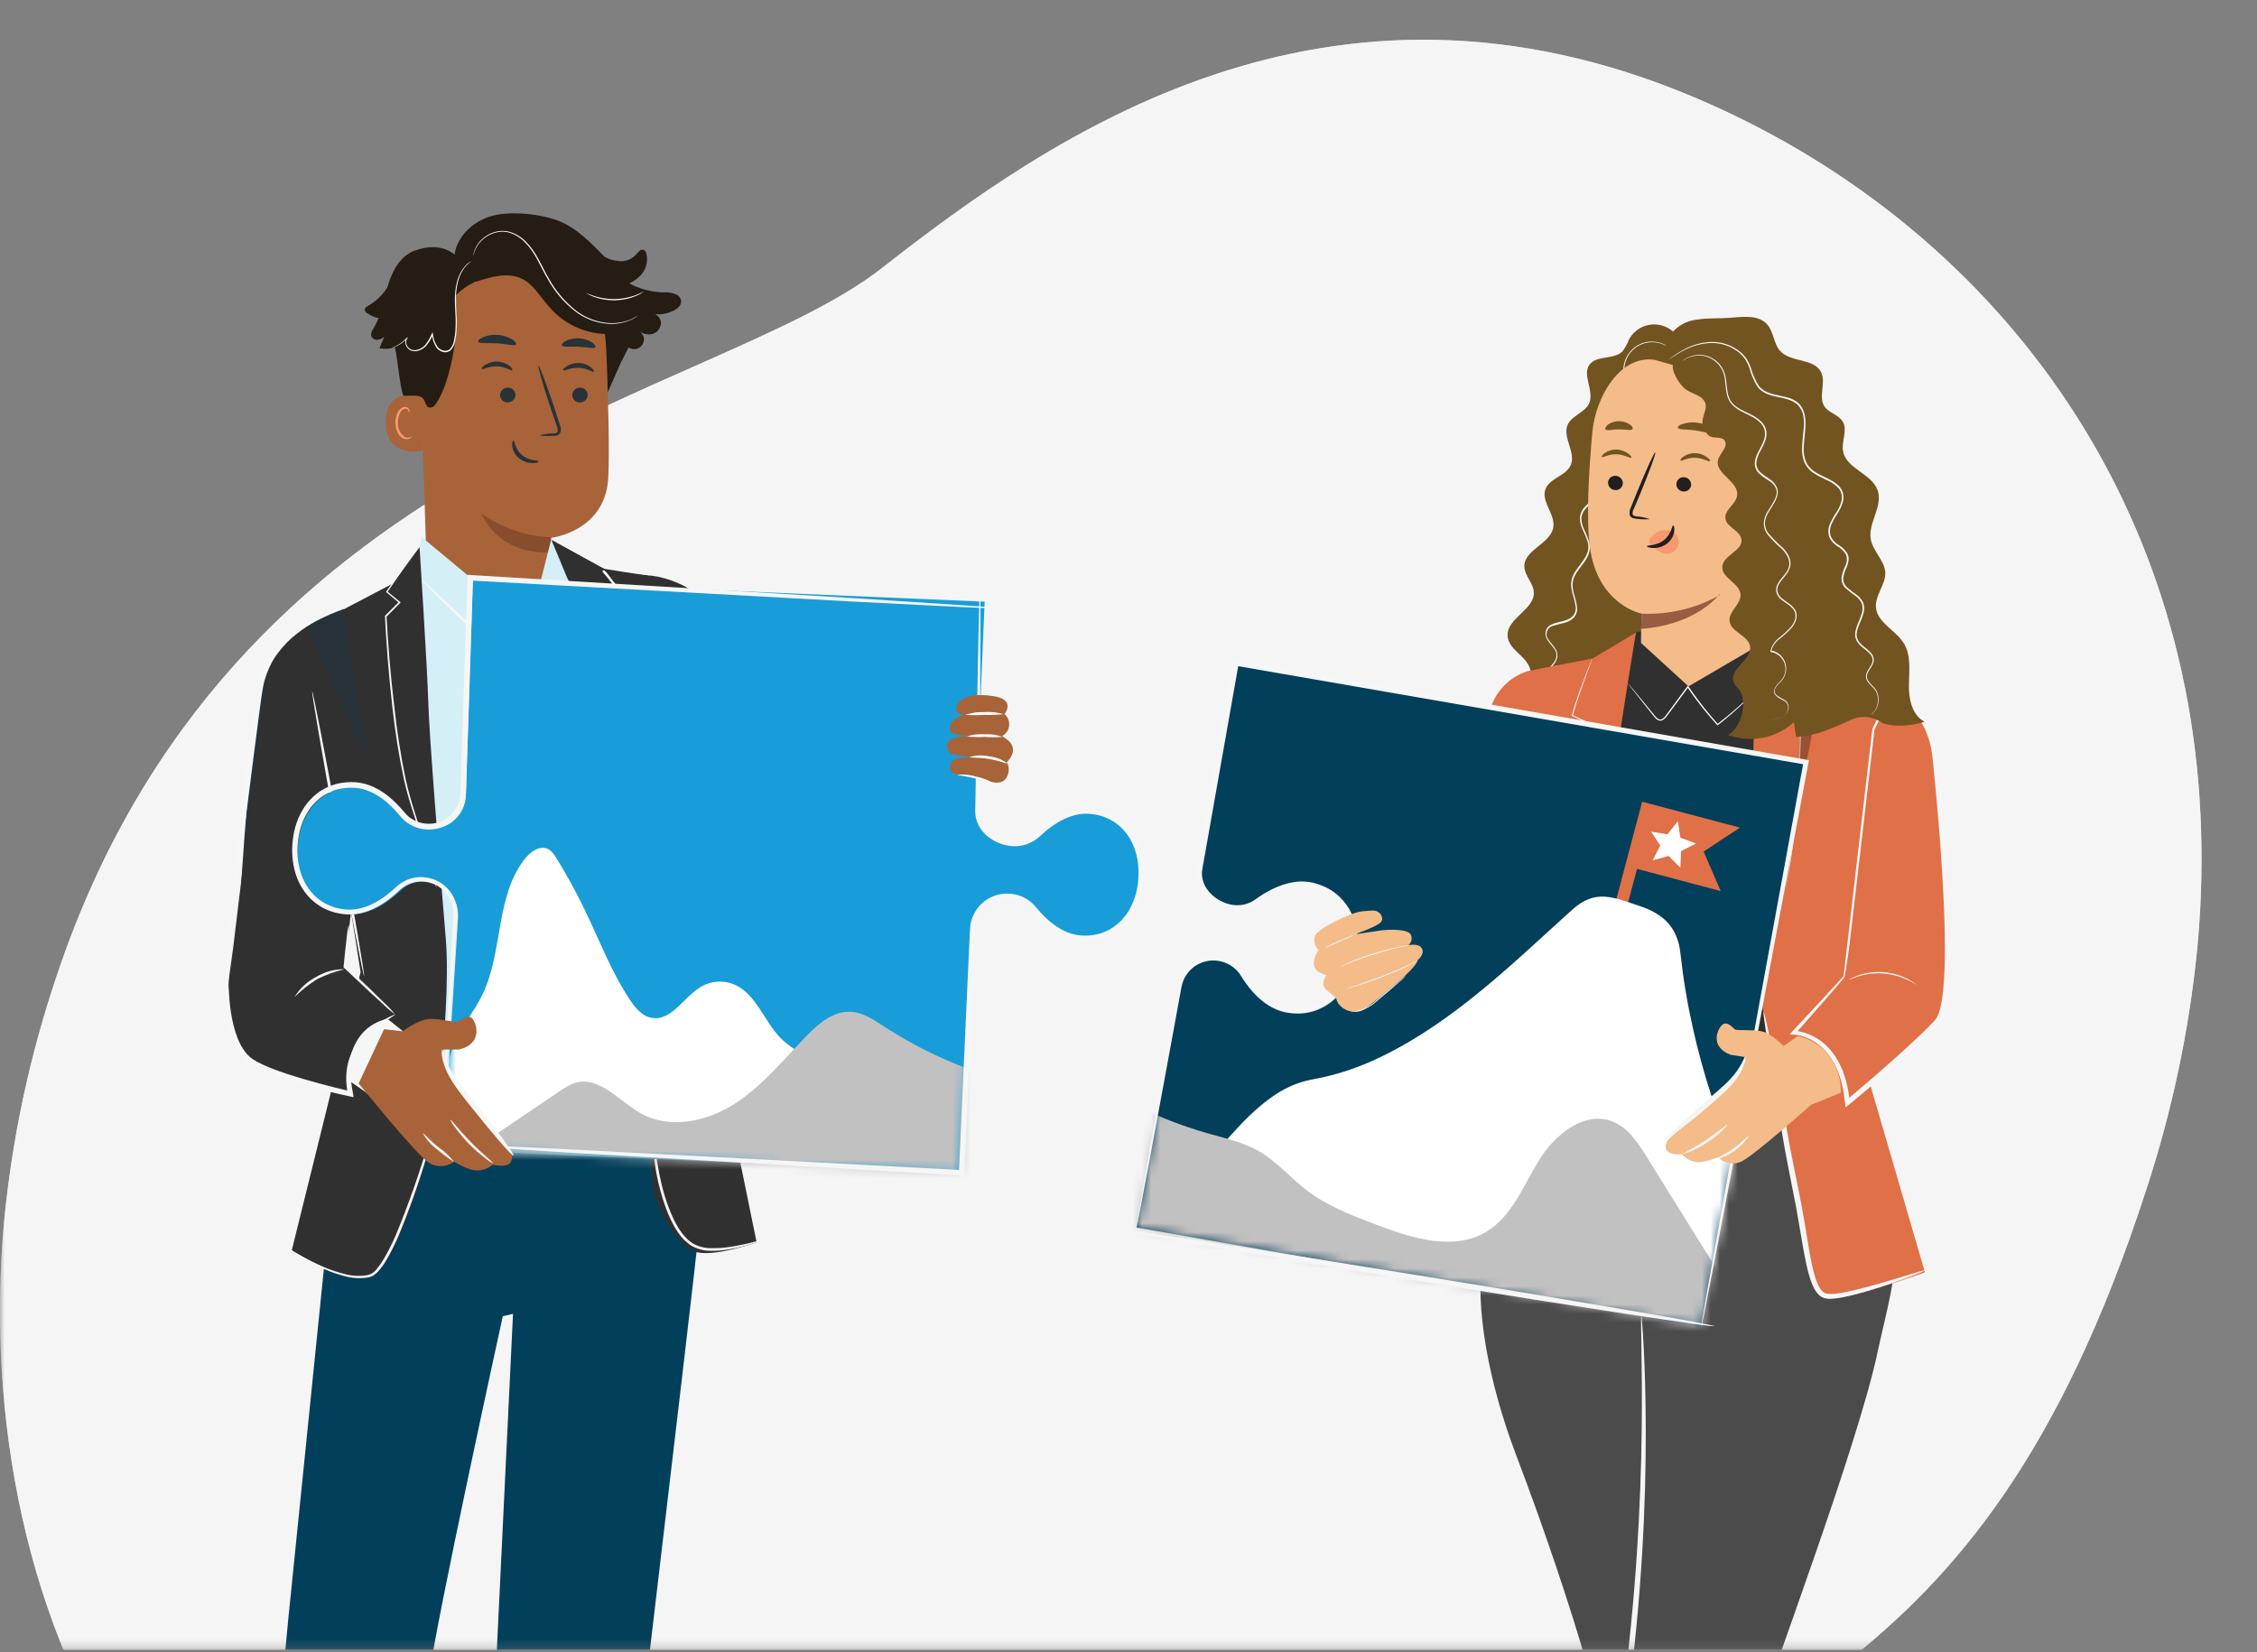
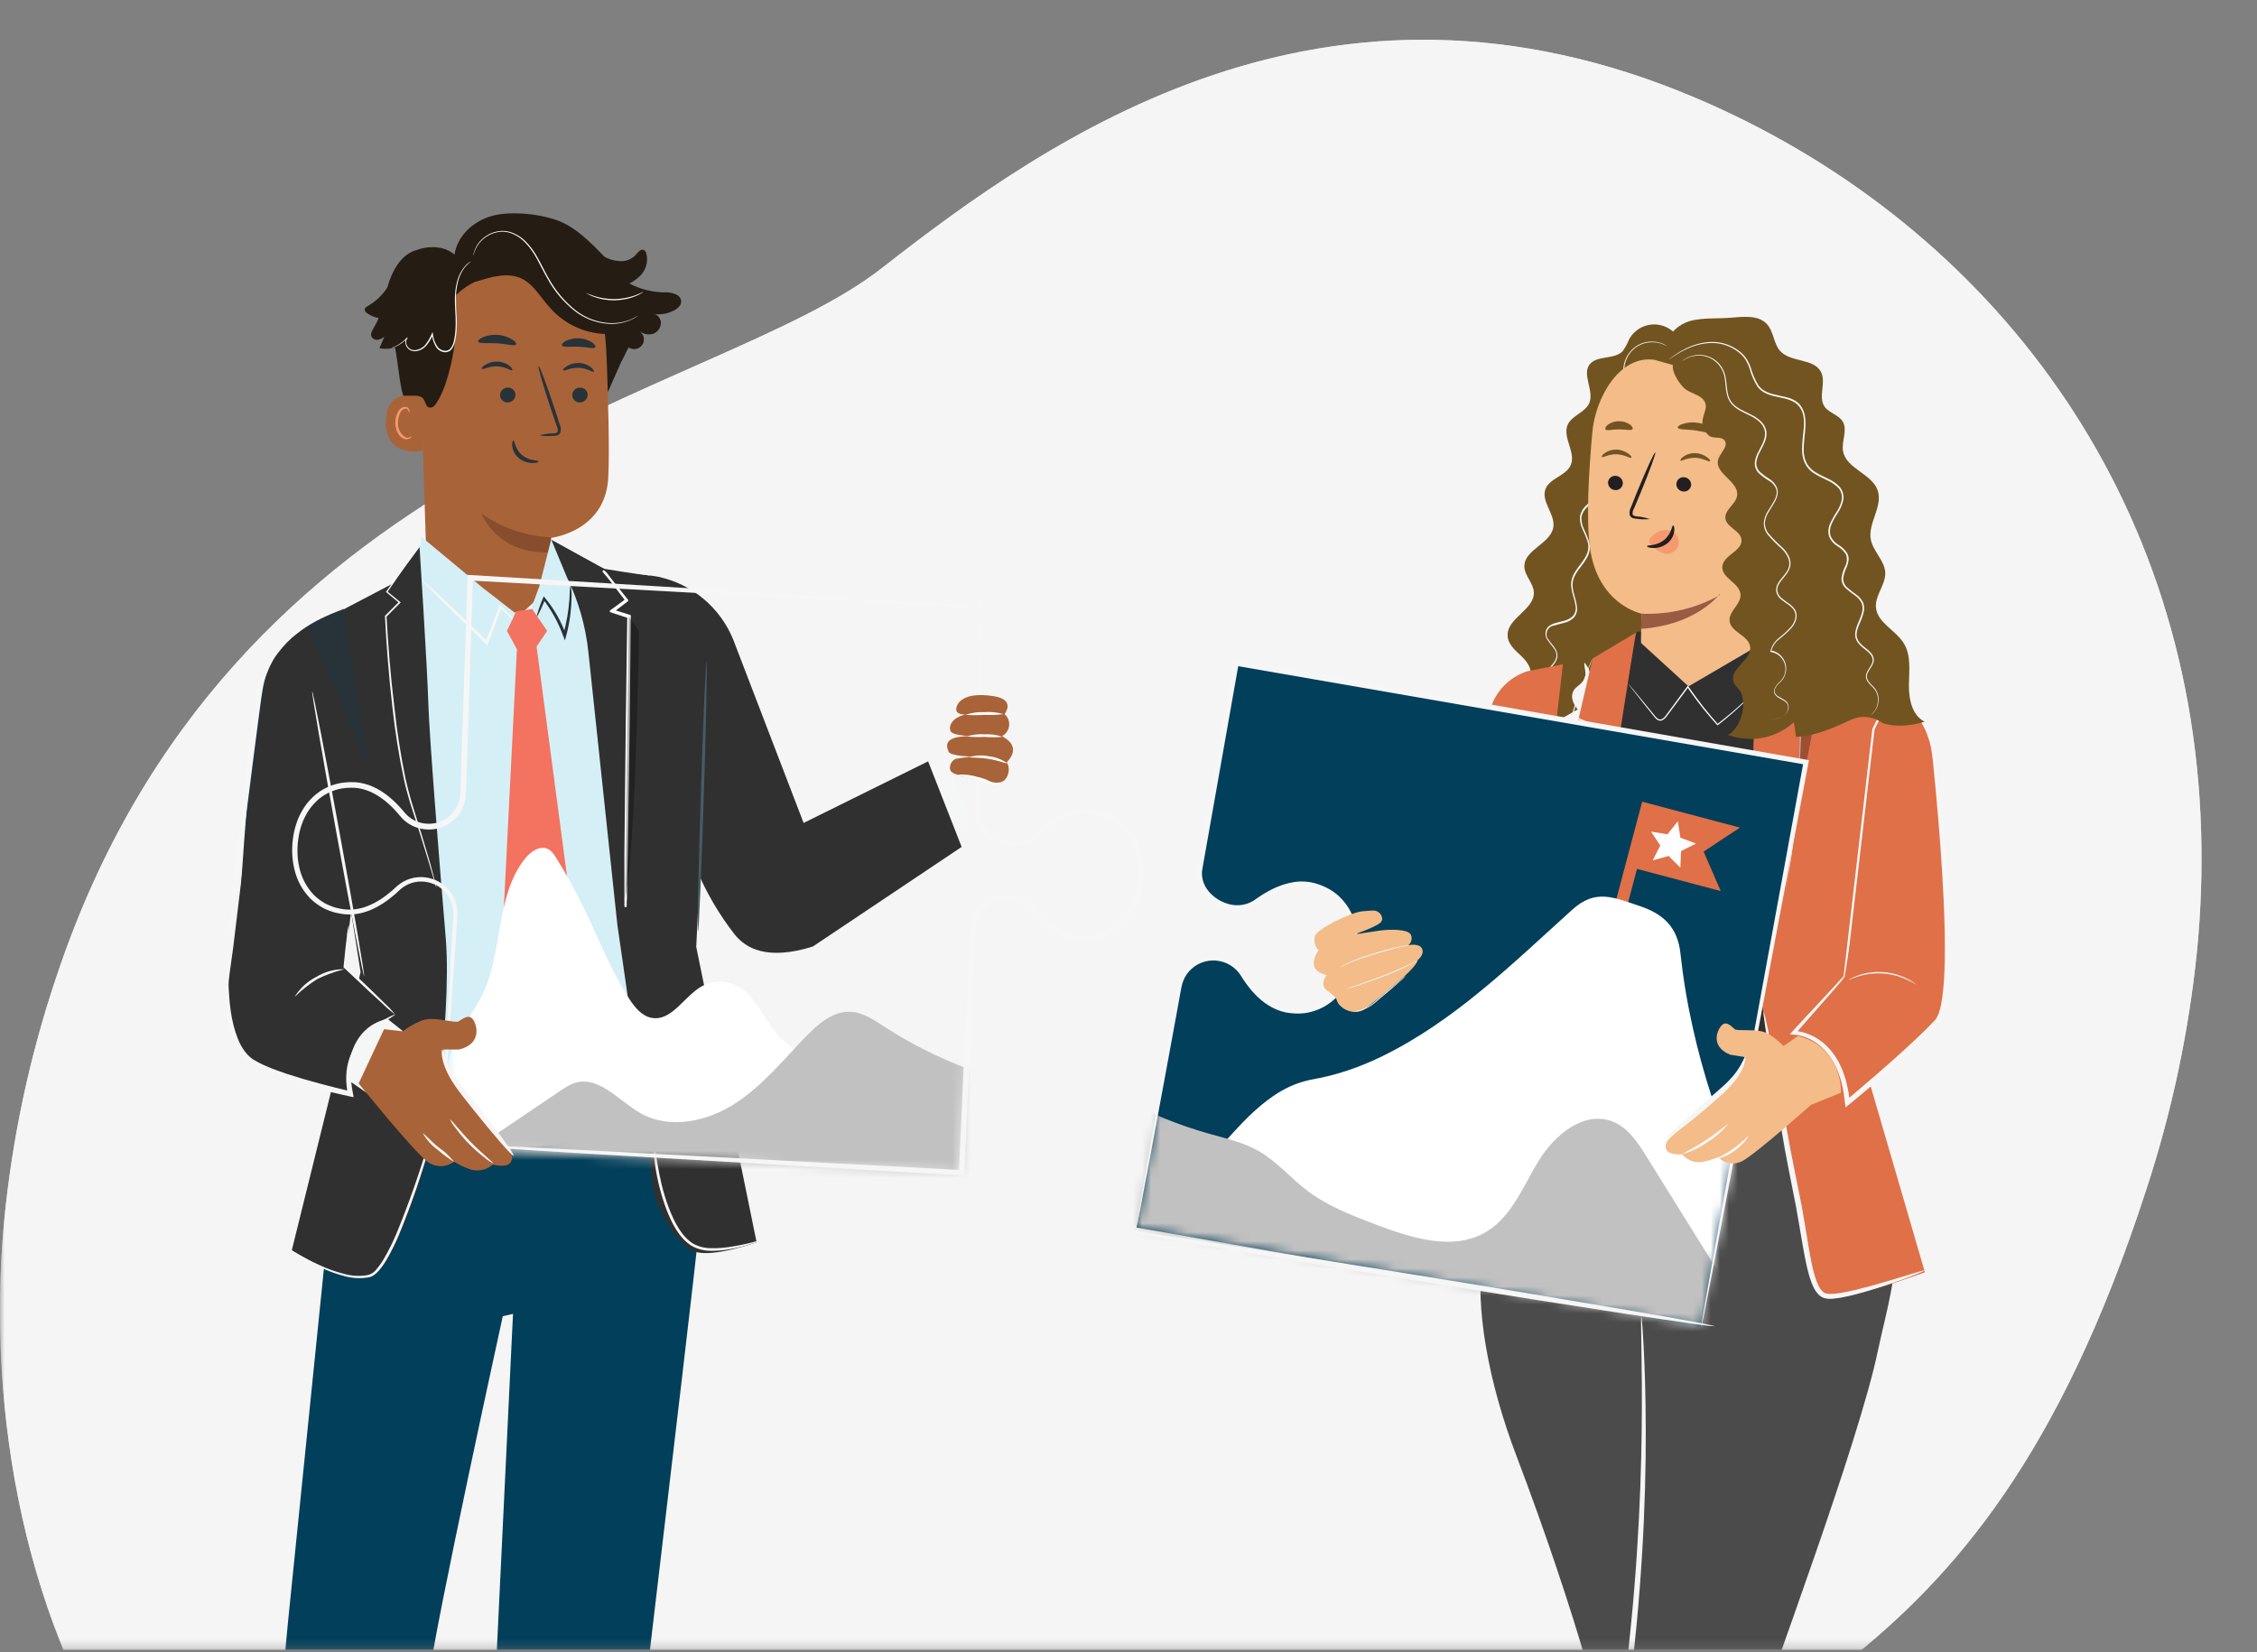
<svg xmlns="http://www.w3.org/2000/svg" width="250" height="183" viewBox="0 0 250 183" fill="none">
  <rect x="0" y="0" width="250" height="183" fill="#808080" stroke="none" />
  <g clip-path="url(#clip0_2866_11)">
    <mask id="mask0_2866_11" style="mask-type:luminance" maskUnits="userSpaceOnUse" x="0" y="0" width="250" height="183">
      <path d="M250 0H0V182.771H250V0Z" fill="white" />
    </mask>
    <g mask="url(#mask0_2866_11)">
      <path d="M104.774 240.239C127.548 240.196 154.862 232.972 169.244 213.883C190.974 185.033 218.569 190.865 237.712 131.85C240.547 123.241 242.441 114.352 243.356 105.337C243.788 100.927 243.94 96.496 243.81 92.064C242.663 53.031 218.975 24.083 187.852 10.859C146.925 -6.536 116.289 15.15 97.654 29.721C79.019 44.293 25.534 50.337 6.255 108.178C3.279 117.003 1.331 126.142 0.444 135.41C-1.493 156.572 2.765 180.39 15.372 197.997C16.324 199.317 17.314 200.61 18.343 201.882C38.492 226.674 73.727 240.298 104.774 240.239Z" fill="#F6F6F6" />
      <path opacity="0.7" d="M104.774 240.239C127.548 240.196 154.862 232.972 169.244 213.883C190.974 185.033 218.569 190.865 237.712 131.85C240.547 123.241 242.441 114.352 243.356 105.337C243.788 100.927 243.94 96.496 243.81 92.064C242.663 53.031 218.975 24.083 187.852 10.859C146.925 -6.536 116.289 15.15 97.654 29.721C79.019 44.293 25.534 50.337 6.255 108.178C3.279 117.003 1.331 126.142 0.444 135.41C-1.493 156.572 2.765 180.39 15.372 197.997C16.324 199.317 17.314 200.61 18.343 201.882C38.492 226.674 73.727 240.298 104.774 240.239Z" fill="#F6F6F6" />
      <path d="M208.018 149.581C208.71 146.243 210.463 140.204 209.776 137.423C208.153 130.979 205.366 127.251 201.53 119.07H198.679L171.311 118.594L169.071 123.561C166.582 130.254 164.883 134.247 164.201 139.144C163.395 144.782 164.807 152.952 167.945 161.204C174.709 179.01 178.486 193.252 178.767 197.088C179.048 200.924 179.433 204.885 182.993 217.032C185.585 225.9 187.505 231.198 187.505 231.198C190.211 232.723 193.062 233.135 195.665 231.652L203.608 228.59C203.608 228.59 201.173 207.677 198.332 202.125C196.287 198.132 192.922 196.238 194.502 191.033C196.082 185.828 205.897 159.835 208.018 149.581Z" fill="#4B4B4B" />
      <path d="M171.49 122.073C171.43 122.013 171.533 121.797 171.771 121.505C172.009 121.218 172.382 120.866 172.799 120.52C173.216 120.174 173.567 119.86 173.816 119.616C174.07 119.378 174.233 119.216 174.314 119.259C174.384 119.297 174.352 119.541 174.168 119.881C173.984 120.222 173.632 120.633 173.199 120.991C172.766 121.353 172.366 121.634 172.063 121.829C171.76 122.024 171.549 122.127 171.49 122.067V122.073Z" fill="#F6F6F6" />
      <path d="M194.604 228.46C194.604 228.46 194.475 228.184 194.285 227.643C194.193 227.372 194.08 227.037 193.944 226.642C193.793 226.252 193.614 225.803 193.419 225.3C192.624 223.287 191.277 220.452 189.405 217.054C187.554 213.645 185.146 209.684 182.971 204.998C181.894 202.656 180.91 200.113 180.277 197.353C179.665 194.577 179.611 191.623 179.806 188.658C180.001 185.682 180.39 182.814 180.655 180.039C180.931 177.263 181.148 174.579 181.316 172.02C181.656 166.901 181.802 162.28 181.846 158.401C181.894 154.521 181.846 151.378 181.813 149.208C181.797 148.126 181.781 147.282 181.775 146.708C181.775 146.135 181.775 145.837 181.802 145.832C181.83 145.826 181.857 146.129 181.905 146.703C181.949 147.271 182.008 148.115 182.062 149.202C182.176 151.372 182.289 154.516 182.295 158.406C182.306 162.297 182.208 166.928 181.894 172.058C181.738 174.622 181.537 177.317 181.267 180.103C181.007 182.89 180.623 185.763 180.428 188.707C180.233 191.645 180.287 194.534 180.872 197.234C181.478 199.929 182.441 202.445 183.491 204.771C185.617 209.425 187.982 213.412 189.789 216.854C191.618 220.289 192.911 223.173 193.641 225.224C193.82 225.738 193.988 226.193 194.112 226.593C194.226 226.993 194.323 227.34 194.399 227.616C194.55 228.167 194.621 228.46 194.599 228.465L194.604 228.46Z" fill="#F6F6F6" />
      <path d="M186.126 37.843C185.433 36.242 183.572 35.506 181.97 36.198C181.321 36.48 180.78 36.972 180.444 37.6C180.266 38.065 180.022 38.503 179.73 38.909C178.789 39.877 176.846 39.315 176.045 40.413C175.245 41.517 176.581 43.297 176.045 44.634C175.596 45.7 174.108 46.019 173.648 47.047C173.032 48.448 174.595 50.12 173.984 51.527C173.454 52.733 171.614 52.972 171.181 54.205C170.689 55.574 172.274 56.949 172.058 58.388C171.782 60.227 168.833 60.877 168.849 62.738C168.86 63.766 169.85 64.583 169.899 65.606C169.991 67.537 166.89 68.49 166.999 70.405C166.999 71.303 167.783 72.001 168.465 72.634C169.147 73.267 169.769 74.133 169.509 75.004C169.249 75.876 168.146 76.27 167.486 76.963C166.468 78.018 167.442 81.238 168.698 81.995L174.763 78.586C174.763 78.586 173.351 77.06 174.752 76.011C176.154 74.961 175.423 74.312 175.493 73.381C175.493 73.381 176.592 74.577 175.991 75.627C175.526 76.433 175.51 77.418 175.943 78.24L184.86 75.583L186.807 67.7L186.126 37.838V37.843Z" fill="#725421" />
      <path d="M168.443 79.533C168.405 79.506 168.373 79.474 168.34 79.436C168.254 79.322 168.211 79.187 168.216 79.041C168.227 78.814 168.303 78.597 168.443 78.413C168.649 78.175 168.93 78.018 169.239 77.969C169.574 77.894 169.964 77.899 170.348 77.85C170.791 77.834 171.208 77.639 171.511 77.315C171.652 77.12 171.695 76.876 171.636 76.649C171.565 76.4 171.457 76.162 171.327 75.935C171.176 75.681 171.089 75.394 171.084 75.102C171.1 74.788 171.219 74.49 171.419 74.252C171.598 73.998 171.814 73.76 172.009 73.522C172.215 73.289 172.35 73.008 172.404 72.699C172.42 72.375 172.317 72.061 172.112 71.812C171.917 71.536 171.673 71.282 171.468 70.973C171.214 70.659 171.127 70.243 171.235 69.853C171.295 69.653 171.414 69.48 171.576 69.35C171.738 69.231 171.917 69.139 172.101 69.074C172.474 68.95 172.853 68.874 173.232 68.771C173.605 68.684 173.946 68.501 174.222 68.241C174.471 67.954 174.584 67.57 174.53 67.191C174.471 66.785 174.379 66.385 174.254 65.995C174.119 65.579 174.043 65.151 174.022 64.713C174.038 64.258 174.173 63.82 174.411 63.431C174.86 62.668 175.542 62.04 175.834 61.218C175.975 60.801 175.975 60.352 175.834 59.941C175.683 59.508 175.51 59.086 175.31 58.675C175.093 58.247 174.99 57.766 175.006 57.289C175.066 56.813 175.293 56.37 175.65 56.039C175.97 55.704 176.332 55.434 176.651 55.136C176.971 54.865 177.209 54.503 177.333 54.102C177.409 53.697 177.36 53.275 177.192 52.896C177.041 52.506 176.841 52.127 176.678 51.738C176.494 51.343 176.43 50.899 176.484 50.466C176.576 50.05 176.77 49.666 177.057 49.352C177.317 49.038 177.587 48.751 177.798 48.432C178.02 48.129 178.123 47.756 178.096 47.377C178.031 46.646 177.555 46.008 177.517 45.25C177.495 44.866 177.625 44.493 177.885 44.206C178.123 43.957 178.388 43.735 178.67 43.541C178.929 43.378 179.167 43.184 179.378 42.962C179.557 42.718 179.671 42.442 179.719 42.145C179.795 41.555 179.757 40.971 179.865 40.419C179.968 39.899 180.195 39.418 180.526 39.006C181.056 38.341 181.835 37.919 182.679 37.848C183.209 37.8 183.74 37.886 184.232 38.092C184.4 38.162 184.557 38.254 184.703 38.368C184.703 38.368 184.54 38.265 184.189 38.13C183.707 37.94 183.182 37.87 182.663 37.93C181.846 38.011 181.094 38.427 180.585 39.077C180.271 39.477 180.06 39.942 179.963 40.44C179.892 40.976 179.93 41.528 179.828 42.172C179.779 42.496 179.654 42.799 179.465 43.064C179.254 43.319 179.005 43.546 178.735 43.735C178.459 43.925 178.21 44.141 177.977 44.385C177.755 44.634 177.636 44.958 177.652 45.294C177.685 45.986 178.161 46.614 178.248 47.42C178.275 47.831 178.161 48.237 177.923 48.573C177.706 48.908 177.425 49.2 177.176 49.514C176.911 49.801 176.733 50.153 176.646 50.537C176.603 50.932 176.668 51.337 176.841 51.695C176.992 52.079 177.192 52.458 177.355 52.853C177.544 53.269 177.598 53.74 177.501 54.189C177.366 54.633 177.106 55.028 176.754 55.325C176.424 55.634 176.062 55.899 175.759 56.224C175.439 56.521 175.228 56.916 175.169 57.349C175.163 57.793 175.261 58.236 175.461 58.637C175.661 59.053 175.84 59.486 175.991 59.925C176.143 60.379 176.143 60.871 175.991 61.326C175.667 62.23 174.974 62.83 174.547 63.582C174.325 63.934 174.2 64.34 174.184 64.756C174.2 65.173 174.271 65.59 174.4 65.984C174.525 66.385 174.622 66.796 174.676 67.218C174.741 67.651 174.612 68.095 174.325 68.425C174.022 68.712 173.648 68.912 173.237 69.004C172.858 69.112 172.48 69.182 172.106 69.301C171.581 69.388 171.23 69.886 171.316 70.411C171.349 70.594 171.43 70.762 171.554 70.897C171.744 71.184 171.993 71.439 172.193 71.736C172.415 72.018 172.528 72.375 172.512 72.737C172.453 73.073 172.301 73.386 172.074 73.641C171.874 73.895 171.657 74.133 171.484 74.36C171.3 74.577 171.192 74.847 171.17 75.134C171.17 75.405 171.251 75.67 171.392 75.897C171.527 76.13 171.636 76.384 171.711 76.644C171.776 76.909 171.717 77.185 171.56 77.407C171.246 77.758 170.802 77.964 170.332 77.98C169.91 78.018 169.536 78.007 169.228 78.078C168.936 78.115 168.665 78.256 168.465 78.478C168.324 78.646 168.243 78.846 168.227 79.062C168.227 79.246 168.303 79.419 168.438 79.549L168.443 79.533Z" fill="#F6F6F6" />
      <path d="M67.153 38.584C66.915 32.784 62.262 28.136 56.462 27.903H55.888C49.644 28.006 46.251 33.368 46.527 39.602L47.317 64.708L57.181 68.495L60.996 64.989C60.996 63.23 60.996 59.578 61.034 59.578C61.072 59.578 67.056 58.896 67.375 52.917C67.532 49.969 67.364 43.99 67.153 38.584Z" fill="#A96338" />
      <path d="M61.034 59.519C58.269 59.4 55.596 58.491 53.334 56.894C53.334 56.894 55.022 61.472 61.017 61.18L61.034 59.519Z" fill="#884D2C" />
      <path d="M76.243 122.581C77.299 127.392 77.656 132.332 77.299 137.245C77.06 140.361 66.791 226.571 66.791 226.571H52.928L56.824 145.545L55.693 145.799C55.693 145.799 48.118 180.363 47.496 185.953C46.966 190.979 40.148 230.51 40.148 230.51L27.065 230.364L31.934 179.341L36.647 132.97L38.417 119.443L76.238 122.581H76.243Z" fill="#023F5A" />
      <path d="M179.633 74.231L181.315 69.983L191.331 69.442L195.421 69.983L195.87 71.163L198.646 120.282C198.646 120.282 188.945 122.241 184.097 121.559C179.249 120.877 173.54 118.664 173.54 118.664V90.728L179.633 74.231Z" fill="#303030" />
      <path d="M194.707 76.227C194.707 76.227 194.707 76.26 194.637 76.314L194.42 76.557C194.231 76.768 193.944 77.098 193.565 77.445C192.532 78.467 191.439 79.43 190.287 80.318L190.238 80.356L190.2 80.307C189.118 79.122 188.111 77.861 187.192 76.546C187.089 76.4 186.991 76.249 186.894 76.114H187.018C186.158 77.266 185.347 78.359 184.611 79.36C184.513 79.49 184.405 79.598 184.275 79.695C184.145 79.798 183.978 79.847 183.81 79.825C183.658 79.793 183.518 79.712 183.409 79.598C183.301 79.49 183.22 79.376 183.133 79.273L182.181 78.083L180.818 76.357L180.455 75.886C180.412 75.832 180.374 75.778 180.336 75.719L180.477 75.87L180.861 76.325L182.262 78.018L183.225 79.198C183.399 79.403 183.572 79.652 183.831 79.695C184.091 79.739 184.324 79.511 184.502 79.279L186.899 76.032L186.959 75.946L187.018 76.032L187.311 76.46C188.23 77.775 189.226 79.03 190.297 80.22H190.205C191.358 79.344 192.462 78.402 193.511 77.401C193.896 77.033 194.188 76.741 194.393 76.541L194.626 76.314C194.648 76.281 194.675 76.254 194.707 76.227Z" fill="white" />
      <g opacity="0.3">
        <path d="M176.57 102.031L171.311 136.557L171.717 140.296C172.177 140.837 173.102 140.648 173.567 140.129C173.989 139.566 174.238 138.895 174.292 138.192C176.31 126.25 177.393 114.108 176.57 102.031Z" fill="#010101" />
      </g>
      <path d="M169.168 74.36C167.21 74.993 165.684 76.546 165.089 78.516L158.823 100.619L163.963 115.769L169.331 106.636L173.118 73.581L169.168 74.36Z" fill="#E07047" />
-       <path d="M176.408 72.943L170.456 74.106L168.79 105.7C168.79 106.089 169.179 112.193 169.179 112.193L158.899 135.145C161.193 139.236 167.394 141.157 171.765 142.179C171.765 142.179 176.191 110.797 176.478 103.882C176.765 96.967 181.207 70.081 181.207 70.081L176.408 72.943Z" fill="#E07047" />
+       <path d="M176.408 72.943L168.79 105.7C168.79 106.089 169.179 112.193 169.179 112.193L158.899 135.145C161.193 139.236 167.394 141.157 171.765 142.179C171.765 142.179 176.191 110.797 176.478 103.882C176.765 96.967 181.207 70.081 181.207 70.081L176.408 72.943Z" fill="#E07047" />
      <path d="M160.186 132.543L160.224 132.44L160.354 132.137L160.852 130.979C161.29 129.967 161.934 128.506 162.724 126.683L169.13 112.139V112.171C169.082 110.607 169.022 108.984 168.946 107.301C168.773 103.562 168.568 99.997 168.432 96.756C168.297 93.515 168.211 90.587 168.183 88.131C168.156 85.674 168.183 83.689 168.183 82.32C168.183 81.638 168.211 81.108 168.221 80.74V80.188V82.32C168.221 83.689 168.221 85.68 168.259 88.131C168.297 90.582 168.389 93.504 168.541 96.75C168.692 99.997 168.876 103.557 169.082 107.296C169.157 108.957 169.217 110.586 169.26 112.166V112.198L162.811 126.726C161.999 128.539 161.35 129.973 160.895 131.001C160.673 131.498 160.495 131.883 160.354 132.148C160.295 132.278 160.251 132.375 160.213 132.445C160.213 132.478 160.197 132.51 160.186 132.543Z" fill="#273339" />
      <path d="M176.197 100.451C176.197 100.451 176.197 100.424 176.17 100.376L176.116 100.154C176.067 99.948 176.002 99.667 175.921 99.304C175.764 98.563 175.548 97.486 175.342 96.139C175.136 94.792 174.942 93.195 174.801 91.404C174.66 89.614 174.52 87.649 174.422 85.582C174.39 84.809 174.352 84.051 174.319 83.31L174.271 82.228V81.129C174.271 81.129 174.336 81.102 174.346 81.129C174.357 81.156 174.384 81.129 174.401 81.173H174.298L175.889 80.058V80.177L174.146 79.306H174.098V79.257C174.357 78.278 174.671 77.401 174.942 76.633C175.212 75.865 175.483 75.194 175.683 74.647C175.883 74.101 176.067 73.679 176.186 73.386C176.246 73.251 176.294 73.143 176.327 73.056C176.359 72.97 176.381 72.948 176.381 72.948C176.375 72.992 176.359 73.029 176.343 73.067L176.224 73.403C176.11 73.706 175.953 74.133 175.748 74.674C175.542 75.215 175.304 75.892 175.039 76.665C174.774 77.439 174.471 78.289 174.217 79.29L174.184 79.219L175.916 80.015L176.024 80.063L175.926 80.134L174.341 81.248H174.238C174.238 81.248 174.292 81.21 174.287 81.21C174.298 81.21 174.303 81.21 174.314 81.21H174.341V81.676L174.368 82.217C174.368 82.574 174.401 82.942 174.417 83.299C174.449 84.04 174.487 84.798 174.52 85.572C174.617 87.638 174.736 89.603 174.888 91.388C175.039 93.174 175.223 94.781 175.429 96.123C175.634 97.465 175.824 98.541 175.97 99.288C176.04 99.65 176.1 99.937 176.137 100.143C176.137 100.235 176.17 100.311 176.181 100.365C176.191 100.419 176.197 100.451 176.197 100.451Z" fill="#F6F6F6" />
      <path d="M205.669 115.055L209.457 76.828L198.814 72.927C198.814 72.927 196.32 70.632 194.994 69.447L194.523 75.443C194.523 75.443 193.084 99.981 195.351 112.339C197.618 124.697 197.299 124.275 198.955 132.315C200.161 138.164 200.361 143.272 202.201 143.786C204.041 144.3 213.217 140.94 213.217 140.94L205.669 115.055Z" fill="#E07047" />
      <path d="M213.217 140.713C213.234 140.751 212.671 141.005 211.627 141.4C210.582 141.795 209.073 142.347 207.163 142.921C206.205 143.207 205.155 143.51 203.987 143.732C203.689 143.775 203.397 143.835 203.078 143.857C202.915 143.862 202.758 143.878 202.596 143.878C202.418 143.851 202.244 143.851 202.06 143.797C201.687 143.673 201.395 143.408 201.195 143.121C200.984 142.834 200.832 142.52 200.702 142.201C200.205 140.924 199.972 139.55 199.712 138.143C199.469 136.736 199.22 135.275 198.96 133.782C198.387 130.817 197.786 127.976 197.369 125.379C196.953 122.787 196.579 120.45 196.266 118.485C195.957 116.527 195.708 114.936 195.54 113.832C195.378 112.734 195.308 112.117 195.351 112.112C195.394 112.106 195.546 112.701 195.779 113.789C196.017 114.876 196.33 116.456 196.704 118.41C197.077 120.363 197.483 122.7 197.943 125.281C198.392 127.868 199.003 130.681 199.582 133.673C199.858 135.172 200.086 136.639 200.318 138.04C200.562 139.441 200.794 140.805 201.238 141.99C201.465 142.563 201.779 143.126 202.234 143.278C202.347 143.31 202.488 143.31 202.612 143.337C202.753 143.337 202.899 143.326 203.04 143.326C203.327 143.316 203.619 143.261 203.9 143.224C205.036 143.029 206.086 142.758 207.044 142.498C208.954 141.979 210.49 141.492 211.551 141.173C212.611 140.848 213.207 140.675 213.217 140.713Z" fill="#F6F6F6" />
      <path d="M198.679 114.395L204.328 108.183L207.515 80.778L209.452 76.828C209.452 76.828 213.618 78.413 214.246 83.775C214.705 87.736 217.14 110.358 214.592 113.177C211.546 116.456 208.213 119.454 204.631 122.138" fill="#E07047" />
      <path d="M198.679 114.395L204.328 108.183L207.515 80.778L209.452 76.828C209.452 76.828 213.618 78.413 214.246 83.775C214.705 87.736 217.14 110.358 214.592 113.177C211.546 116.456 208.213 119.454 204.631 122.138" stroke="#F6F6F6" stroke-width="0.25" stroke-miterlimit="10" />
      <path d="M209.452 76.828C209.452 76.828 213.618 78.413 214.246 83.775C214.705 87.736 217.14 110.358 214.592 113.177C211.546 116.456 204.631 122.138 204.631 122.138C203.911 114.422 198.679 114.395 198.679 114.395L204.328 108.183" fill="#E07047" />
      <path d="M204.328 108.183C204.328 108.183 204.225 108.356 203.981 108.649C203.732 108.941 203.37 109.368 202.899 109.915C202.006 110.932 200.713 112.404 199.106 114.238C199.144 114.238 199.182 114.238 199.214 114.249H199.268L199.371 114.276C199.588 114.314 199.799 114.379 200.015 114.444C200.437 114.595 200.865 114.768 201.26 115.028C202.066 115.52 202.785 116.24 203.337 117.106C203.635 117.528 203.841 118.015 204.068 118.496C204.236 118.999 204.447 119.503 204.549 120.044C204.609 120.314 204.69 120.579 204.728 120.855C204.76 121.088 204.793 121.326 204.831 121.564V121.607L204.874 121.575C205.058 121.418 205.242 121.267 205.431 121.104C207.179 119.622 209.019 118.036 210.891 116.332C211.827 115.482 212.768 114.6 213.683 113.675C213.91 113.443 214.132 113.204 214.359 112.972C214.521 112.761 214.657 112.501 214.76 112.203C214.971 111.614 215.073 110.954 215.165 110.299C215.458 107.902 215.447 105.505 215.409 103.211C215.366 100.911 215.247 98.687 215.122 96.572C214.857 92.341 214.516 88.537 214.202 85.35C214.121 84.554 214.056 83.786 213.937 83.094C213.894 82.742 213.78 82.412 213.71 82.087C213.612 81.768 213.499 81.465 213.396 81.173C212.914 80.015 212.26 79.133 211.648 78.5C210.398 77.228 209.425 76.882 209.457 76.833C209.462 76.811 209.706 76.882 210.133 77.098C210.555 77.32 211.161 77.694 211.822 78.326C212.476 78.954 213.185 79.847 213.721 81.037C213.84 81.34 213.964 81.654 214.072 81.984C214.154 82.32 214.278 82.661 214.332 83.023C214.473 83.754 214.549 84.506 214.646 85.306C215.019 88.499 215.403 92.303 215.701 96.539C215.847 98.66 215.972 100.884 216.026 103.2C216.069 105.516 216.091 107.918 215.793 110.385C215.696 111.067 215.593 111.749 215.355 112.415C215.241 112.75 215.079 113.085 214.824 113.399C214.592 113.643 214.359 113.881 214.126 114.119C213.196 115.06 212.244 115.942 211.302 116.792C209.414 118.491 207.563 120.076 205.799 121.543C205.545 121.754 205.291 121.959 205.042 122.17L204.43 122.668C204.392 122.408 204.36 122.143 204.322 121.883C204.279 121.57 204.241 121.261 204.198 120.953C204.16 120.688 204.084 120.433 204.03 120.174C203.938 119.654 203.743 119.173 203.586 118.691C203.375 118.237 203.191 117.771 202.915 117.376C202.407 116.559 201.752 115.883 201.016 115.417C200.654 115.169 200.259 115.006 199.874 114.855C199.674 114.795 199.485 114.725 199.285 114.692L199.209 114.676C199.166 114.665 199.122 114.66 199.079 114.649L198.803 114.622C198.625 114.6 198.43 114.595 198.246 114.584C199.057 113.675 199.344 113.388 199.777 112.918C200.177 112.485 200.562 112.079 200.913 111.7C201.622 110.948 202.234 110.299 202.737 109.769C203.24 109.249 203.63 108.849 203.895 108.573C204.165 108.302 204.311 108.172 204.328 108.183Z" fill="#F6F6F6" />
      <path d="M197.64 99.136C197.64 99.136 197.64 99.088 197.64 99.061C197.64 99.007 197.64 98.936 197.678 98.85C197.716 98.655 197.77 98.384 197.84 98.038C197.97 97.335 198.165 96.312 198.343 95.04C198.722 92.497 199.047 88.964 199.231 85.047C199.274 84.121 199.317 83.223 199.36 82.341C199.36 81.903 199.398 81.476 199.42 81.054L199.452 80.431V79.977C199.452 79.977 199.452 79.928 199.452 79.906C199.452 79.906 199.48 79.906 199.496 79.906H199.539H199.442L197.856 78.787L197.764 78.727L197.867 78.678L199.599 77.883L199.566 77.948C199.415 77.25 199.296 76.546 199.214 75.838C199.133 75.21 199.057 74.674 198.971 74.241C198.884 73.808 198.792 73.473 198.727 73.246L198.641 72.992C198.641 72.937 198.614 72.905 198.641 72.905C198.657 72.932 198.668 72.959 198.679 72.986C198.679 73.046 198.738 73.127 198.776 73.235C198.89 73.56 198.982 73.89 199.052 74.225C199.149 74.663 199.236 75.199 199.328 75.821C199.415 76.525 199.544 77.228 199.701 77.921V77.964H199.658L197.954 78.814V78.705L199.544 79.814H199.442C199.442 79.814 199.474 79.793 199.496 79.787C199.512 79.787 199.534 79.787 199.55 79.787V80.383C199.55 80.588 199.55 80.794 199.523 81.005C199.523 81.427 199.485 81.854 199.469 82.293C199.425 83.164 199.388 84.067 199.344 84.998C199.204 88.347 198.895 91.686 198.408 95.003C198.213 96.274 198.002 97.291 197.867 97.995C197.786 98.336 197.726 98.606 197.678 98.801C197.656 98.888 197.64 98.958 197.629 99.012C197.651 99.115 197.645 99.136 197.64 99.136Z" fill="#F6F6F6" />
      <path d="M212.298 109.098C212.298 109.098 211.924 108.849 211.286 108.557C210.907 108.373 210.517 108.227 210.117 108.108C209.625 107.972 209.116 107.88 208.607 107.837C208.099 107.805 207.585 107.821 207.076 107.88C206.66 107.934 206.254 108.026 205.853 108.151C205.172 108.362 204.771 108.584 204.771 108.557C204.852 108.486 204.944 108.432 205.042 108.389C205.15 108.329 205.258 108.281 205.372 108.232C205.518 108.162 205.669 108.102 205.826 108.048C206.227 107.907 206.643 107.805 207.065 107.745C208.104 107.593 209.159 107.675 210.16 107.978C210.566 108.102 210.956 108.264 211.335 108.459C211.481 108.535 211.621 108.616 211.757 108.708C211.865 108.768 211.968 108.838 212.065 108.914C212.152 108.968 212.227 109.027 212.298 109.098Z" fill="#F6F6F6" />
      <g opacity="0.3">
        <path d="M198.819 73.419C198.819 73.419 200.74 77.899 200.443 78.289C200.145 78.678 199.166 78.927 199.166 78.927C199.166 78.927 200.821 79.647 200.821 80.28C200.821 81.546 199.041 89.034 199.041 89.034L199.48 79.885L197.894 78.803L199.626 77.996L198.819 73.419Z" fill="#010101" />
      </g>
      <path d="M160.489 97.735L156.361 106.933L152.465 102.567L147.265 106.235L153.374 116.034C155.295 118.496 157.129 120.174 159.218 119.908C159.64 119.849 160.051 119.752 160.451 119.611C163.319 118.632 165.294 116.705 166.041 113.767L168.405 101.912L160.489 97.735Z" fill="#F37260" />
      <path d="M160.376 113.08C160.338 112.95 160.311 112.82 160.295 112.69C160.251 112.442 160.176 112.079 160.073 111.635C159.97 111.192 159.829 110.672 159.645 110.099C159.461 109.525 159.229 108.908 158.953 108.275C158.677 107.642 158.368 107.052 158.076 106.528C157.784 106.003 157.486 105.548 157.232 105.175C156.978 104.802 156.756 104.499 156.604 104.298C156.518 104.196 156.442 104.093 156.372 103.979C156.469 104.066 156.556 104.168 156.637 104.271C156.805 104.466 157.032 104.758 157.297 105.126C157.562 105.494 157.838 105.954 158.168 106.473C158.493 107.042 158.79 107.626 159.061 108.227C159.337 108.865 159.564 109.493 159.748 110.066C159.932 110.64 160.062 111.148 160.154 111.619C160.246 112.09 160.305 112.431 160.338 112.701C160.36 112.826 160.376 112.956 160.376 113.08Z" fill="#273339" />
      <path d="M183.139 38.07L183.106 38.211C183.133 38.184 183.133 38.119 183.139 38.07Z" fill="#273339" />
      <path d="M195.248 71.228L197.115 45.581C197.169 44.406 196.32 43.384 195.156 43.227L183.253 39.856C179.422 39.315 176.733 44.001 176.381 47.848C175.991 52.122 175.683 57.36 176.099 60.568C176.938 67.023 181.84 67.981 181.84 67.981C181.738 71.163 181.775 71.228 181.775 71.228L187.029 76.032L195.248 71.228Z" fill="#F3BC89" />
      <path d="M178.118 53.431C178.102 53.875 178.442 54.259 178.886 54.286C179.319 54.335 179.709 54.021 179.757 53.583C179.757 53.578 179.757 53.572 179.757 53.567C179.773 53.123 179.433 52.744 178.989 52.712C178.556 52.663 178.166 52.977 178.118 53.415C178.118 53.421 178.118 53.426 178.118 53.431Z" fill="#231F20" />
      <path d="M177.431 50.629C177.528 50.737 178.166 50.293 179.054 50.32C179.941 50.347 180.58 50.813 180.677 50.705C180.774 50.596 180.628 50.461 180.352 50.245C179.974 49.969 179.519 49.817 179.054 49.806C178.594 49.79 178.139 49.925 177.761 50.185C177.479 50.364 177.393 50.558 177.431 50.629Z" fill="#725421" />
      <path d="M185.682 53.588C185.666 54.032 186.007 54.416 186.45 54.443C186.883 54.492 187.273 54.178 187.321 53.74C187.321 53.734 187.321 53.729 187.321 53.724C187.338 53.28 186.997 52.896 186.553 52.869C186.12 52.82 185.736 53.129 185.687 53.561C185.687 53.572 185.687 53.583 185.687 53.588H185.682Z" fill="#231F20" />
      <path d="M186.142 51.018C186.245 51.127 186.883 50.683 187.765 50.71C188.647 50.737 189.291 51.202 189.388 51.094C189.486 50.986 189.34 50.851 189.064 50.64C188.685 50.364 188.236 50.207 187.765 50.196C187.305 50.18 186.851 50.315 186.472 50.575C186.196 50.775 186.093 50.97 186.142 51.018Z" fill="#725421" />
      <path d="M182.739 57.506C182.273 57.343 181.792 57.241 181.305 57.203C181.077 57.176 180.866 57.122 180.834 56.965C180.818 56.732 180.877 56.499 181.002 56.299C181.229 55.758 181.472 55.217 181.721 54.595C182.722 52.165 183.453 50.169 183.345 50.126C183.236 50.082 182.354 52.025 181.353 54.454C181.115 55.049 180.883 55.623 180.666 56.169C180.515 56.44 180.461 56.754 180.52 57.057C180.585 57.219 180.715 57.343 180.883 57.398C181.007 57.435 181.137 57.457 181.267 57.463C181.754 57.538 182.246 57.549 182.739 57.506Z" fill="#231F20" />
      <path d="M181.83 67.981C184.849 68.111 187.846 67.402 190.487 65.93C190.871 65.043 188.766 69.139 181.781 69.664L181.83 67.981Z" fill="#9A5B43" />
      <path d="M182.803 59.616C183.226 59.032 183.907 58.691 184.627 58.712C185.098 58.734 185.53 58.983 185.779 59.383C186.028 59.838 186.001 60.39 185.714 60.817C185.374 61.261 184.795 61.45 184.259 61.293C183.772 61.12 183.334 60.828 182.977 60.449C182.863 60.357 182.771 60.238 182.706 60.108C182.641 59.962 182.657 59.789 182.755 59.659" fill="#F7996E" />
      <path d="M185.33 58.204C185.184 58.204 185.157 59.151 184.313 59.827C183.469 60.503 182.452 60.368 182.436 60.487C182.419 60.606 182.663 60.682 183.096 60.704C183.658 60.725 184.21 60.552 184.659 60.211C185.087 59.881 185.374 59.394 185.449 58.858C185.509 58.431 185.395 58.204 185.33 58.204Z" fill="#231F20" />
      <path d="M185.855 47.382C185.936 47.626 186.824 47.539 187.863 47.691C188.901 47.842 189.735 48.156 189.875 47.945C189.94 47.842 189.8 47.609 189.47 47.366C189.026 47.068 188.517 46.885 187.987 46.825C187.457 46.744 186.916 46.792 186.407 46.96C186.017 47.058 185.823 47.242 185.855 47.382Z" fill="#725421" />
      <path d="M177.831 47.561C177.982 47.766 178.599 47.561 179.33 47.561C180.06 47.561 180.682 47.734 180.834 47.528C180.899 47.425 180.807 47.225 180.542 47.025C180.185 46.782 179.763 46.652 179.33 46.657C178.897 46.657 178.475 46.787 178.118 47.031C177.853 47.258 177.766 47.463 177.831 47.561Z" fill="#725421" />
      <path d="M200.064 84.403L162.556 77.85L136.92 73.408L132.916 96.133C132.51 98.2 134.247 100.035 136.314 100.462C137.342 100.673 138.413 100.44 139.263 99.824C140.605 98.839 142.91 97.529 145.215 97.984C148.808 98.693 150.755 102.058 149.955 106.127C149.154 110.196 146.08 112.582 142.488 111.873C140.172 111.419 138.532 109.341 137.661 107.918C137.104 107.025 136.206 106.409 135.172 106.208C133.122 105.792 131.125 107.117 130.708 109.168C130.708 109.184 130.703 109.201 130.698 109.217L125.893 135.978L163.617 142.618L185.747 146.513L188.452 146.995L200.064 84.403Z" fill="#023F5A" />
      <path d="M199.155 114.757L197.488 115.921C199.555 118.004 201.124 119.854 200.697 122.354L203.911 121.05C203.911 121.05 204.187 116.051 199.155 114.757Z" fill="#F3BC89" />
      <path d="M102.789 85.139L104.823 83.921L107.502 91.139L105.332 92.481L102.789 85.139Z" fill="#F5F6F6" />
      <path d="M65.092 43.746C65.081 44.212 64.697 44.58 64.231 44.574C63.788 44.596 63.409 44.249 63.387 43.806C63.387 43.795 63.387 43.779 63.387 43.768C63.398 43.303 63.777 42.935 64.242 42.94C64.691 42.924 65.076 43.276 65.092 43.725C65.092 43.73 65.092 43.741 65.092 43.746Z" fill="#273339" />
      <path d="M65.773 41.176C65.66 41.284 65.032 40.776 64.112 40.743C63.193 40.711 62.489 41.138 62.408 41.019C62.327 40.9 62.478 40.77 62.781 40.57C63.187 40.31 63.669 40.186 64.15 40.208C64.632 40.224 65.092 40.397 65.465 40.694C65.741 40.922 65.828 41.127 65.773 41.176Z" fill="#273339" />
      <path d="M57.095 43.746C57.078 44.212 56.7 44.58 56.234 44.574C55.785 44.59 55.401 44.239 55.385 43.789C55.385 43.784 55.385 43.773 55.385 43.768C55.401 43.308 55.78 42.94 56.245 42.94C56.694 42.924 57.078 43.276 57.095 43.725C57.095 43.73 57.095 43.741 57.095 43.746Z" fill="#273339" />
      <path d="M56.748 41.019C56.64 41.122 56.013 40.619 55.093 40.581C54.173 40.543 53.469 40.981 53.383 40.862C53.296 40.743 53.453 40.613 53.756 40.413C54.167 40.154 54.644 40.029 55.13 40.051C55.607 40.072 56.067 40.24 56.445 40.532C56.716 40.765 56.803 40.971 56.748 41.019Z" fill="#273339" />
      <path d="M59.757 48.221C60.249 48.086 60.752 48.015 61.261 48.01C61.499 48.01 61.721 47.961 61.77 47.799C61.797 47.561 61.753 47.317 61.64 47.101C61.445 46.522 61.234 45.916 61.017 45.283C60.157 42.697 59.546 40.575 59.654 40.538C59.762 40.5 60.536 42.572 61.396 45.158C61.602 45.797 61.802 46.403 61.986 46.987C62.127 47.274 62.154 47.604 62.073 47.913C61.997 48.075 61.851 48.199 61.672 48.243C61.542 48.27 61.407 48.281 61.272 48.281C60.769 48.324 60.26 48.302 59.757 48.221Z" fill="#273339" />
      <path d="M57.165 38.151C57.03 38.384 56.148 38.097 55.066 38.032C53.983 37.968 53.064 38.092 52.966 37.849C52.923 37.729 53.112 37.524 53.507 37.351C54.552 36.929 55.731 37.015 56.705 37.583C57.068 37.816 57.224 38.043 57.165 38.151Z" fill="#273339" />
      <path d="M65.925 38.476C65.73 38.676 64.989 38.444 64.085 38.406C63.182 38.368 62.419 38.503 62.251 38.281C62.175 38.173 62.3 37.968 62.641 37.778C63.588 37.318 64.708 37.378 65.6 37.935C65.914 38.184 66.012 38.373 65.925 38.476Z" fill="#273339" />
      <path d="M46.836 44.006C46.733 43.957 42.772 42.621 42.734 46.711C42.697 50.802 46.814 50.001 46.825 49.882C46.836 49.763 46.836 44.006 46.836 44.006Z" fill="#A96338" />
      <path d="M45.613 48.324C45.613 48.324 45.543 48.372 45.424 48.426C45.251 48.502 45.056 48.502 44.883 48.426C44.347 48.08 44.038 47.474 44.082 46.836C44.076 46.484 44.147 46.138 44.287 45.819C44.368 45.564 44.574 45.359 44.828 45.278C44.996 45.24 45.169 45.321 45.245 45.478C45.299 45.597 45.245 45.678 45.294 45.683C45.342 45.689 45.38 45.613 45.353 45.445C45.332 45.342 45.272 45.25 45.191 45.185C45.077 45.099 44.942 45.061 44.801 45.077C44.455 45.142 44.174 45.38 44.049 45.71C43.871 46.062 43.784 46.452 43.789 46.847C43.789 47.674 44.222 48.47 44.812 48.627C45.034 48.692 45.278 48.654 45.467 48.524C45.581 48.421 45.613 48.335 45.613 48.324Z" fill="#F7996E" />
      <path d="M56.867 48.789C57.008 48.789 57.014 49.72 57.825 50.412C58.637 51.105 59.632 50.953 59.638 51.099C59.643 51.246 59.416 51.283 58.994 51.294C58.442 51.294 57.906 51.105 57.479 50.753C57.068 50.423 56.803 49.942 56.737 49.417C56.7 49.005 56.802 48.784 56.867 48.789Z" fill="#273339" />
      <path d="M75.421 33.195C75.351 32.962 75.188 32.768 74.972 32.654C74.496 32.432 73.971 32.335 73.446 32.384C72.142 32.346 70.86 32.01 69.707 31.399C70.113 31.204 70.486 30.95 70.816 30.641C71.536 29.997 71.834 29.002 71.585 28.066C71.552 27.893 71.433 27.741 71.271 27.671C71.006 27.584 70.768 27.844 70.578 28.049C70.091 28.699 69.285 29.029 68.484 28.91C67.938 28.866 67.408 28.704 66.937 28.428C66.915 28.412 66.899 28.39 66.883 28.369L66.266 27.73C64.74 26.183 63.425 25.111 62.067 24.543C60.076 23.715 56.737 23.353 54.644 23.878C52.55 24.403 50.661 26.042 50.347 28.206C49.19 27.2 47.431 27.189 46.019 27.747H45.981C44.39 28.288 43.47 29.959 42.983 31.572C42.983 31.659 42.935 31.75 42.908 31.837C42.361 32.687 41.62 33.395 40.743 33.899C40.592 33.985 40.413 34.093 40.392 34.272C40.408 34.45 40.511 34.607 40.662 34.694C41.041 34.965 41.479 35.148 41.939 35.235C41.788 35.608 41.609 35.971 41.398 36.317C41.219 36.62 41.003 36.983 41.154 37.297C41.284 37.54 41.549 37.675 41.825 37.643C42.09 37.589 42.345 37.475 42.567 37.318L42.026 38.584C42.599 38.687 43.189 38.655 43.752 38.487C44.071 40.002 44.293 42.816 44.672 43.838C45.754 43.871 46.024 43.757 46.571 43.941C47.279 44.184 46.993 45.44 47.918 45.093C48.389 44.915 49.135 43.146 49.298 42.664C50.38 39.488 50.764 36.112 50.434 32.773C51.105 32.091 51.895 31.54 52.771 31.15L52.701 31.215C54.384 30.674 56.283 30.1 57.863 30.901C59.091 31.529 59.8 32.816 60.709 33.844C62.257 35.749 64.551 36.896 67.002 36.999C67.218 38.806 67.251 41.766 67.321 43.454L68.804 40.094C68.923 39.894 69.02 39.694 69.117 39.499L69.15 39.439C69.296 39.115 69.453 38.795 69.631 38.487C70.124 38.822 70.8 38.698 71.136 38.206C71.358 37.881 71.385 37.453 71.206 37.102C71.065 36.896 70.898 36.712 70.703 36.561C71.119 36.972 71.72 37.14 72.288 36.994C72.851 36.82 73.224 36.29 73.208 35.706C73.17 35.311 72.921 34.965 72.559 34.802C73.311 34.873 74.063 34.716 74.723 34.358C75.14 34.12 75.562 33.731 75.421 33.195Z" fill="#251D13" />
      <path d="M52.225 28.915C52.008 29.078 51.808 29.262 51.619 29.456C51.137 30.024 50.813 30.706 50.678 31.437C50.569 31.934 50.51 32.443 50.504 32.957C50.504 33.498 50.537 34.104 50.569 34.726C50.612 35.381 50.612 36.036 50.569 36.691C50.548 37.042 50.499 37.389 50.423 37.729C50.364 38.092 50.218 38.438 49.99 38.73C49.774 38.963 49.455 39.071 49.141 39.006C48.849 38.947 48.584 38.79 48.383 38.568C48.075 38.114 47.886 37.583 47.842 37.037H47.972C47.788 37.486 47.534 37.908 47.225 38.281C46.928 38.633 46.511 38.855 46.051 38.904C45.84 38.92 45.624 38.882 45.434 38.79C45.261 38.693 45.121 38.547 45.023 38.373C44.931 38.206 44.888 38.022 44.899 37.832C44.91 37.659 44.98 37.491 45.099 37.367L45.158 37.426C44.796 37.832 44.358 38.157 43.86 38.379C43.692 38.455 43.551 38.498 43.459 38.53C43.416 38.547 43.367 38.557 43.319 38.563L43.454 38.503C43.541 38.471 43.676 38.417 43.844 38.335C44.32 38.103 44.747 37.773 45.099 37.372L45.158 37.426C44.953 37.681 44.931 38.043 45.11 38.319C45.196 38.476 45.326 38.601 45.483 38.687C45.651 38.768 45.84 38.801 46.024 38.785C46.446 38.73 46.836 38.519 47.106 38.195C47.404 37.827 47.642 37.41 47.821 36.972L47.913 36.782L47.95 36.988C47.999 37.518 48.183 38.022 48.492 38.455C48.67 38.655 48.908 38.79 49.168 38.844C49.433 38.904 49.709 38.812 49.893 38.611C50.104 38.341 50.239 38.016 50.293 37.675C50.364 37.34 50.412 37.004 50.439 36.663C50.483 36.014 50.483 35.359 50.439 34.71C50.407 34.088 50.374 33.493 50.391 32.935C50.401 32.416 50.461 31.902 50.58 31.393C50.732 30.657 51.067 29.981 51.565 29.419C51.754 29.213 51.976 29.045 52.225 28.915Z" fill="#F6F6F6" />
      <path d="M70.708 34.937L70.659 34.975L70.508 35.084C70.427 35.143 70.34 35.197 70.254 35.246C70.135 35.316 70.01 35.376 69.886 35.43C69.079 35.787 68.198 35.938 67.316 35.863C66.006 35.765 64.756 35.289 63.712 34.488C62.451 33.504 61.407 32.27 60.644 30.869C60.217 30.138 59.865 29.391 59.486 28.704C59.135 28.033 58.691 27.411 58.166 26.865C57.695 26.367 57.105 25.993 56.451 25.782C56.153 25.696 55.85 25.658 55.542 25.669C55.255 25.68 54.974 25.734 54.703 25.82C54.238 25.977 53.805 26.226 53.442 26.556C53.172 26.805 52.939 27.103 52.761 27.427C52.614 27.709 52.506 28.012 52.441 28.326V28.261C52.441 28.196 52.441 28.152 52.468 28.077C52.523 27.844 52.598 27.617 52.706 27.4C52.88 27.065 53.112 26.762 53.388 26.502C53.756 26.161 54.194 25.901 54.671 25.739C54.952 25.647 55.244 25.593 55.536 25.577C55.856 25.566 56.175 25.604 56.483 25.69C57.154 25.896 57.766 26.269 58.258 26.773C58.794 27.33 59.248 27.957 59.605 28.639C59.995 29.332 60.341 30.079 60.763 30.804C61.521 32.189 62.549 33.412 63.788 34.396C64.81 35.186 66.033 35.663 67.321 35.776C68.187 35.852 69.058 35.722 69.864 35.392C70.156 35.257 70.438 35.105 70.708 34.937Z" fill="#F6F6F6" />
      <path d="M71.282 32.329C71.282 32.329 71.211 32.389 71.065 32.475C70.86 32.6 70.649 32.703 70.427 32.795C70.097 32.93 69.761 33.038 69.415 33.114C68.988 33.201 68.555 33.255 68.122 33.271C67.689 33.271 67.251 33.239 66.823 33.168C66.477 33.103 66.131 33.011 65.801 32.887C65.579 32.806 65.362 32.714 65.151 32.6C65.07 32.562 64.994 32.519 64.924 32.459C64.924 32.459 65.265 32.611 65.833 32.795C66.163 32.903 66.504 32.984 66.85 33.038C67.272 33.103 67.694 33.136 68.122 33.13C68.549 33.119 68.971 33.071 69.388 32.984C69.729 32.914 70.064 32.822 70.389 32.703C70.946 32.492 71.271 32.308 71.282 32.329Z" fill="#F6F6F6" />
      <path d="M102.805 84.338L89.013 91.161L81.21 70.838C79.771 67.305 76.682 64.713 72.954 63.901C72.483 63.804 72.007 63.739 71.525 63.712L77.104 96.177C78.202 98.833 79.658 101.328 81.432 103.584C82.596 104.986 84.912 106.457 90.035 104.85L106.517 93.818L102.805 84.338Z" fill="#303030" />
      <path d="M46.69 59.475L53.518 65.151L57.003 67.857L58.767 67.608L59.74 64.946L61.055 59.757L62.895 62.186L67.873 72.753L73.462 123.869C73.462 123.869 63.723 126.726 58.669 127.067C53.615 127.408 45.581 126.033 45.581 126.033V99.136L42.718 72.499L46.176 62.294L46.69 59.475Z" fill="#D5EFF6" />
      <path d="M61.044 126.591C61.039 126.542 61.039 126.499 61.044 126.45V126.028C61.044 125.644 61.012 125.103 60.985 124.405C60.936 122.982 60.871 120.953 60.785 118.453C60.612 113.421 60.336 106.473 59.941 98.806C59.546 91.139 59.097 84.197 58.75 79.176L58.339 73.224C58.29 72.532 58.252 71.99 58.231 71.601V71.033C58.236 71.082 58.236 71.13 58.231 71.179C58.231 71.282 58.231 71.422 58.28 71.596C58.312 71.98 58.361 72.521 58.426 73.219C58.55 74.62 58.718 76.649 58.907 79.171C59.291 84.186 59.757 91.123 60.152 98.796C60.547 106.468 60.801 113.405 60.936 118.448C61.007 120.964 61.055 122.998 61.072 124.399V126.445C61.05 126.542 61.044 126.591 61.044 126.591Z" fill="#273339" />
      <path d="M43.47 64.67L43.957 64.41L34.218 69.512L37.897 94.705L39.942 107.691L32.324 138.489C32.324 138.489 38.049 142.228 40.916 141.492C42.448 141.097 43.757 138.018 44.769 135.594C46.792 130.757 48.107 125.655 48.67 120.444C49.211 115.201 49.752 108.54 49.379 103.985C48.665 95.506 47.545 81.519 47.442 77.84C47.339 74.16 46.473 60.606 46.473 60.606L43.47 64.67Z" fill="#303030" />
      <path d="M61.072 59.795L66.731 62.862L71.698 63.712L78.397 78.375L77.12 104.888L83.808 137.618C83.808 137.618 78.906 139.355 76.963 138.641C75.021 137.926 72.369 133.533 72.266 130.876C72.164 128.219 68.387 102.486 68.387 102.486L65.173 72.234C64.87 69.35 64.064 66.542 62.792 63.934L61.072 59.795Z" fill="#303030" />
      <path d="M71.974 63.712C71.969 63.75 71.417 63.696 70.524 63.571C69.615 63.441 68.409 63.258 66.959 63.014C66.748 62.9 66.536 62.787 66.32 62.668C64.929 61.91 63.674 61.212 62.776 60.693C61.878 60.173 61.331 59.833 61.353 59.795C61.375 59.757 61.959 60.027 62.884 60.498C63.809 60.969 65.081 61.634 66.472 62.392C66.672 62.5 66.872 62.608 67.061 62.716C68.409 62.949 69.686 63.187 70.562 63.366C71.449 63.544 71.985 63.674 71.98 63.712H71.974Z" fill="#F6F6F6" />
      <path d="M66.867 63.295C66.931 63.36 66.991 63.431 67.045 63.501L67.554 64.118L69.426 66.466L69.464 66.515L69.415 66.553L67.824 67.759V67.629L69.691 68.219H69.745V68.284C69.713 71.601 69.669 75.784 69.621 80.318C69.539 85.853 69.464 90.858 69.41 94.505C69.377 96.307 69.345 97.751 69.323 98.801C69.323 99.293 69.323 99.688 69.29 99.97V100.376V94.499C69.328 90.858 69.377 85.842 69.437 80.312C69.502 75.784 69.561 71.601 69.604 68.279L69.664 68.36L67.808 67.754L67.667 67.711L67.786 67.624L69.41 66.434V66.526L67.581 64.145L67.099 63.506C67.018 63.441 66.937 63.371 66.867 63.295Z" fill="#F6F6F6" stroke="white" stroke-width="0.25" stroke-linecap="round" stroke-linejoin="round" />
      <path d="M48.324 98.325C48.307 98.292 48.297 98.26 48.291 98.227L48.205 97.93L47.869 96.777C47.577 95.782 47.144 94.343 46.587 92.573L45.667 89.684C45.305 88.58 44.991 87.455 44.736 86.318C44.184 83.705 43.763 81.064 43.47 78.402C43.048 74.718 42.783 71.238 42.642 68.257V68.214L42.675 68.181L44.206 66.656V66.785L42.799 65.611L42.751 65.562L42.794 65.503L45.402 61.807L46.116 60.812L46.311 60.557C46.333 60.525 46.354 60.498 46.376 60.471C46.376 60.471 46.376 60.509 46.322 60.568L46.149 60.839L45.462 61.861L42.897 65.617V65.508L44.309 66.672L44.385 66.731L44.32 66.796L42.788 68.338L42.816 68.263C42.978 71.244 43.238 74.718 43.692 78.397C43.979 81.054 44.39 83.694 44.931 86.308C45.207 87.503 45.51 88.623 45.84 89.662L46.738 92.562C47.279 94.337 47.707 95.782 47.961 96.788C48.096 97.291 48.199 97.686 48.259 97.951C48.286 98.076 48.313 98.179 48.324 98.254C48.335 98.33 48.324 98.325 48.324 98.325Z" fill="#F6F6F6" />
      <path d="M73.744 117.095L74.961 120.877L81.854 120.244L79.706 116.624L73.744 117.095Z" fill="#273339" />
      <path d="M73.749 117.095C73.749 117.095 73.884 117.095 74.16 117.041L75.367 116.922C76.411 116.824 77.915 116.684 79.695 116.532H79.75L79.782 116.586L81.946 120.195L82.028 120.336H81.865L81.508 120.368L74.972 120.969H74.907V120.909C74.534 119.724 74.247 118.745 74.052 118.107C73.966 117.798 73.89 117.566 73.83 117.355C73.803 117.273 73.781 117.187 73.765 117.1C73.808 117.192 73.846 117.284 73.874 117.376L74.139 118.139C74.371 118.815 74.68 119.762 75.064 120.845L74.977 120.785L81.513 120.157L81.865 120.125L81.784 120.282L79.647 116.662L79.733 116.711C77.991 116.841 76.487 116.933 75.459 116.997L74.225 117.068C73.917 117.095 73.749 117.1 73.749 117.095Z" fill="#465B65" />
      <g opacity="0.3">
        <path d="M69.642 68.295L70.778 69.864C70.778 69.864 70.459 93.639 69.253 99.542L69.642 68.295Z" fill="#010101" />
      </g>
      <path d="M46.814 64.323C46.933 64.507 47.079 64.68 47.242 64.827C47.534 65.135 47.961 65.573 48.497 66.114C49.579 67.197 51.056 68.652 52.723 70.254L53.805 71.336L53.989 71.514L54.075 71.276C54.617 69.772 55.158 68.409 55.547 67.283L55.347 67.326L56.754 68.593C56.916 68.755 57.1 68.901 57.295 69.02C57.165 68.82 57.014 68.636 56.835 68.479C56.526 68.16 56.072 67.7 55.504 67.137L55.374 67.007L55.304 67.18C54.871 68.3 54.341 69.653 53.756 71.146L54.027 71.087L52.945 70.005C51.278 68.382 49.758 66.964 48.643 65.936C48.102 65.395 47.637 65.005 47.317 64.729C47.166 64.572 46.998 64.437 46.814 64.323Z" fill="#F6F6F6" />
      <path d="M59.378 68.517C59.773 67.824 60.108 67.099 60.384 66.353L60.163 66.39C60.969 67.445 61.634 68.598 62.143 69.826C62.235 70.037 62.311 70.248 62.386 70.448L62.57 70.946L62.711 70.438C63.074 69.112 63.268 67.749 63.301 66.374C63.344 65.817 63.301 65.254 63.193 64.708C63.122 65.26 63.084 65.811 63.074 66.363C62.976 67.711 62.743 69.042 62.381 70.346H62.706C62.63 70.14 62.549 69.924 62.457 69.707C61.943 68.452 61.234 67.278 60.368 66.233L60.222 66.06L60.141 66.266C59.827 66.996 59.573 67.749 59.378 68.517Z" fill="#273339" />
      <path d="M60.606 69.891L59.259 71.877H57.235L56.153 69.891L57.187 67.711L58.95 67.462L60.606 69.891Z" fill="#F37260" />
      <path d="M59.335 70.865L65.438 116.949L60.222 124.021L55.001 116.521L57.311 70.865H59.335Z" fill="#F37260" />
      <path d="M71.666 121.093C71.66 121.434 71.682 121.775 71.731 122.111C71.812 122.825 71.915 123.734 72.039 124.865C72.164 125.996 72.353 127.429 72.543 128.95C72.781 130.622 73.192 132.267 73.771 133.857C74.404 135.519 75.226 137.153 76.628 138.018C77.288 138.386 78.034 138.57 78.792 138.559C79.436 138.559 80.08 138.511 80.718 138.397C81.638 138.246 82.542 138.024 83.424 137.732C83.754 137.645 84.073 137.515 84.376 137.358C84.04 137.423 83.71 137.504 83.386 137.607C82.493 137.84 81.589 138.018 80.68 138.148C80.058 138.24 79.425 138.283 78.797 138.267C78.088 138.278 77.391 138.1 76.768 137.759C75.497 136.963 74.68 135.378 74.063 133.744C72.802 130.416 72.634 127.148 72.25 124.843C72.082 123.728 71.942 122.809 71.834 122.1C71.807 121.759 71.747 121.423 71.666 121.093Z" fill="#F6F6F6" />
      <path d="M48.794 122.322C48.794 122.424 48.778 122.527 48.746 122.625L48.535 123.49C48.351 124.237 48.059 125.314 47.68 126.639C46.717 130.097 45.548 133.495 44.179 136.817C43.779 137.764 43.319 138.689 42.799 139.577C42.55 140.004 42.264 140.41 41.939 140.783L41.685 141.043C41.587 141.124 41.484 141.194 41.387 141.27C41.279 141.341 41.165 141.4 41.046 141.443C40.933 141.481 40.814 141.492 40.7 141.519C39.829 141.649 38.936 141.589 38.087 141.341C37.345 141.146 36.62 140.897 35.922 140.588C34.921 140.156 33.958 139.647 33.027 139.079C32.697 138.879 32.443 138.711 32.281 138.597C32.189 138.543 32.108 138.478 32.032 138.408C32.129 138.44 32.221 138.489 32.308 138.549L33.082 138.981C34.028 139.512 35.002 139.988 35.998 140.41C36.685 140.697 37.394 140.929 38.119 141.113C38.931 141.341 39.785 141.395 40.619 141.265C41.052 141.194 41.441 140.956 41.701 140.599C42.015 140.237 42.291 139.847 42.529 139.431C43.037 138.559 43.486 137.656 43.882 136.725C45.245 133.414 46.435 130.032 47.453 126.602C47.842 125.314 48.161 124.259 48.394 123.48C48.497 123.139 48.584 122.857 48.654 122.635C48.686 122.527 48.735 122.419 48.794 122.322Z" fill="#F6F6F6" />
      <path d="M38.092 67.402C38.092 67.402 29.721 69.28 28.655 76.476C27.427 84.76 26.351 103.719 26.351 103.719L40.7 84.506" fill="#273339" />
      <path d="M35.424 69.052C35.424 69.052 35.792 69.382 36.344 69.951C37.789 71.439 38.79 73.3 39.234 75.324C39.401 76.097 39.439 76.59 39.472 76.59C39.493 76.471 39.493 76.357 39.472 76.238C39.456 75.924 39.418 75.605 39.358 75.296C38.979 73.224 37.957 71.32 36.436 69.859C36.209 69.637 35.965 69.431 35.711 69.242C35.625 69.166 35.527 69.101 35.424 69.052Z" fill="#273339" />
      <path d="M78.262 73.262C78.17 73.262 77.877 79.955 77.618 88.218C77.358 96.48 77.217 103.178 77.315 103.178C77.412 103.178 77.694 96.491 77.959 88.228C78.224 79.966 78.354 73.267 78.262 73.262Z" fill="#465B65" />
      <path d="M33.996 69.431C33.996 69.431 30.1 72.061 29.667 74.187C29.299 75.908 26.221 101.782 25.826 104.996C25.431 108.21 23.899 114.909 27.828 117.576C30.468 119.367 38.812 121.164 38.812 121.164C37.989 117.317 39.672 114.503 43.779 112.371L38.2 107.107L40.7 84.506L33.996 69.431Z" fill="#303030" />
      <path d="M43.779 112.371C43.806 112.42 43.351 112.669 42.594 113.199C41.847 113.729 40.738 114.536 39.856 115.899C39.423 116.581 39.082 117.409 38.952 118.339C38.882 118.805 38.877 119.297 38.904 119.8C38.936 120.049 38.947 120.309 38.995 120.563C39.033 120.785 39.077 121.007 39.115 121.229L39.147 121.423L39.163 121.521C39.163 121.521 39.163 121.543 39.142 121.537L39.093 121.526L38.709 121.445C38.373 121.369 38.032 121.294 37.691 121.218C37.416 121.153 37.14 121.088 36.853 121.023C36.29 120.882 35.717 120.742 35.132 120.596C33.969 120.287 32.768 119.946 31.55 119.546C30.338 119.135 29.153 118.713 28.071 118.096C27.525 117.809 27.016 117.36 26.659 116.868C26.291 116.375 26.026 115.845 25.815 115.315C25.009 113.177 24.922 111.138 24.879 109.471C24.857 107.794 24.976 106.441 25.084 105.51C25.198 104.58 25.306 104.071 25.349 104.076C25.393 104.082 25.366 104.596 25.328 105.527C25.295 106.457 25.247 107.799 25.328 109.455C25.42 111.094 25.566 113.102 26.356 115.098C26.767 116.078 27.362 117.046 28.385 117.56C29.391 118.128 30.566 118.545 31.756 118.951C32.957 119.346 34.142 119.692 35.295 120C35.873 120.152 36.442 120.298 36.999 120.444C37.491 120.563 37.968 120.682 38.438 120.796C38.449 120.796 38.465 120.807 38.46 120.79V120.769L38.438 120.655C38.389 120.385 38.384 120.109 38.357 119.838C38.335 119.297 38.357 118.772 38.444 118.269C38.611 117.263 39.006 116.375 39.488 115.666C40.478 114.243 41.663 113.48 42.464 113.004C42.87 112.766 43.194 112.604 43.422 112.506C43.649 112.404 43.768 112.36 43.779 112.382V112.371Z" fill="#F6F6F6" />
      <path d="M40.332 108.129C40.235 108.129 38.871 101.095 37.286 92.389C35.7 83.683 34.488 76.59 34.58 76.59C34.672 76.59 36.041 83.624 37.632 92.33C39.223 101.036 40.424 108.108 40.332 108.129Z" fill="#F6F6F6" />
      <path d="M38.644 102.415C38.671 102.864 38.66 103.314 38.606 103.757C38.552 104.596 38.455 105.77 38.335 107.123L38.298 107.009L39.38 108.016C40.619 109.19 41.728 110.266 42.523 111.056C42.972 111.462 43.389 111.9 43.768 112.371C43.276 112.014 42.816 111.625 42.388 111.197C41.555 110.45 40.424 109.395 39.185 108.221L38.103 107.209L38.054 107.161V107.096C38.189 105.748 38.314 104.574 38.417 103.741C38.449 103.292 38.525 102.848 38.644 102.415Z" fill="#F6F6F6" />
      <path d="M32.627 110.445C33.201 109.493 34.029 108.724 35.019 108.227C35.96 107.642 37.053 107.345 38.162 107.366C37.123 107.615 36.112 107.978 35.154 108.448C34.239 109.022 33.395 109.687 32.627 110.445Z" fill="#F6F6F6" />
-       <path d="M51.592 88.245C51.468 90.333 49.676 91.924 47.588 91.799C47.583 91.799 47.577 91.799 47.566 91.799C46.511 91.745 45.532 91.248 44.861 90.436C43.817 89.148 41.928 87.308 39.58 87.189C35.944 86.962 33.222 89.716 32.963 93.839C32.703 97.962 35.067 101.03 38.709 101.257C41.057 101.404 43.157 99.813 44.352 98.666C45.11 97.946 46.138 97.573 47.182 97.643C49.271 97.767 50.861 99.558 50.737 101.647C50.737 101.652 50.737 101.658 50.737 101.669L49.114 127.392L106.354 129.826L107.594 102.772C107.718 100.684 109.509 99.093 111.598 99.218C111.603 99.218 111.608 99.218 111.619 99.218C112.674 99.272 113.654 99.769 114.325 100.581C115.369 101.869 117.257 103.709 119.605 103.855C123.242 104.082 125.969 101.328 126.223 97.205C126.477 93.082 124.118 90.014 120.482 89.787C118.134 89.641 116.029 91.231 114.833 92.378C114.076 93.098 113.048 93.471 112.003 93.401C109.909 93.271 107.961 91.686 108.091 89.613L109.065 66.65L52.382 64.237L51.592 88.245Z" fill="#189DD8" />
      <path d="M48.822 127.153C48.822 127.153 48.811 127.013 48.816 126.737C48.827 126.461 48.843 126.055 48.859 125.519C48.914 124.448 48.995 122.868 49.097 120.839C49.33 116.776 49.666 110.894 50.082 103.627C50.109 103.173 50.136 102.713 50.163 102.248C50.185 101.782 50.239 101.306 50.201 100.873C50.126 99.981 49.682 99.109 48.973 98.503C48.27 97.892 47.301 97.584 46.338 97.665C45.856 97.708 45.38 97.849 44.953 98.092C44.736 98.211 44.536 98.352 44.352 98.514L43.763 99.055C42.94 99.769 42.015 100.413 40.949 100.846C40.419 101.057 39.85 101.214 39.261 101.274C38.671 101.344 38.07 101.285 37.491 101.171C36.902 101.073 36.339 100.846 35.792 100.581C35.262 100.289 34.764 99.926 34.331 99.488C33.477 98.606 32.871 97.47 32.6 96.252C32.308 95.035 32.292 93.758 32.508 92.508C32.6 91.881 32.806 91.264 33.033 90.663C33.293 90.073 33.612 89.494 34.023 88.975C34.44 88.466 34.927 88.001 35.484 87.628C36.047 87.265 36.674 86.995 37.329 86.822C37.989 86.659 38.671 86.621 39.342 86.648C40.029 86.692 40.705 86.876 41.333 87.157C42.588 87.725 43.633 88.645 44.525 89.668C44.758 89.933 44.942 90.182 45.169 90.376C45.397 90.582 45.656 90.755 45.932 90.89C46.484 91.166 47.112 91.285 47.734 91.242C48.978 91.183 50.158 90.371 50.672 89.219C50.813 88.937 50.883 88.629 50.948 88.32C50.991 88.023 50.997 87.666 51.008 87.325C51.029 86.638 51.051 85.945 51.078 85.252C51.327 77.785 51.57 70.551 51.797 63.68C68.939 64.713 83.813 65.611 94.402 66.25C99.656 66.591 103.844 66.861 106.722 67.05C108.156 67.153 109.265 67.234 110.018 67.288C110.391 67.321 110.678 67.348 110.867 67.364C111.056 67.386 111.154 67.397 111.154 67.408C111.154 67.418 111.056 67.418 110.862 67.418C110.667 67.418 110.38 67.408 110.007 67.397C109.255 67.364 108.145 67.316 106.706 67.256C103.828 67.11 99.634 66.899 94.375 66.634C83.938 66.06 69.274 65.254 52.377 64.323C52.16 71 51.933 78.029 51.7 85.29C51.678 85.983 51.657 86.675 51.63 87.368C51.619 87.714 51.619 88.044 51.565 88.434C51.495 88.796 51.408 89.164 51.24 89.5C50.629 90.858 49.244 91.81 47.772 91.881C47.047 91.929 46.306 91.789 45.656 91.464C45.332 91.302 45.029 91.096 44.758 90.858C44.482 90.614 44.26 90.322 44.06 90.09C43.211 89.116 42.22 88.245 41.079 87.731C40.511 87.476 39.91 87.308 39.304 87.271C38.687 87.243 38.065 87.276 37.475 87.422C36.885 87.574 36.328 87.817 35.814 88.142C35.311 88.477 34.873 88.894 34.494 89.359C34.12 89.83 33.828 90.36 33.585 90.901C33.368 91.459 33.179 92.027 33.092 92.622C32.881 93.796 32.898 95.003 33.163 96.128C33.412 97.259 33.969 98.298 34.737 99.104C35.127 99.504 35.581 99.829 36.057 100.1C36.55 100.338 37.059 100.549 37.6 100.641C38.676 100.884 39.758 100.754 40.749 100.354C41.739 99.959 42.632 99.353 43.422 98.666L44.011 98.13C44.228 97.946 44.461 97.784 44.704 97.648C45.196 97.378 45.743 97.216 46.289 97.172C47.388 97.086 48.492 97.448 49.282 98.146C50.082 98.839 50.575 99.829 50.656 100.841C50.699 101.355 50.634 101.826 50.612 102.286C50.58 102.751 50.553 103.211 50.521 103.665C50.023 110.927 49.617 116.803 49.336 120.866C49.184 122.895 49.065 124.47 48.984 125.541C48.935 126.071 48.903 126.483 48.876 126.753C48.849 127.029 48.827 127.164 48.816 127.164L48.822 127.153Z" fill="#F6F6F6" />
      <path d="M42.907 112.853L44.639 114.233C42.069 116.105 40.732 118.399 40.749 121.153L38.536 119.622C38.536 119.622 38.135 113.973 42.907 112.853Z" fill="#F5F6F6" />
      <path d="M25.355 104.071C25.312 104.071 25.339 103.481 25.42 102.432C25.501 101.382 25.642 99.862 25.831 97.984C26.21 94.234 26.783 89.056 27.514 83.342C27.703 81.914 27.887 80.523 28.071 79.176C28.169 78.505 28.261 77.845 28.358 77.196C28.434 76.552 28.585 75.908 28.731 75.28C29.105 74.057 29.646 72.937 30.355 72.045C31.058 71.157 31.821 70.411 32.605 69.859C34.148 68.706 35.603 68.133 36.599 67.781C37.605 67.44 38.195 67.359 38.2 67.397C38.211 67.44 37.648 67.602 36.685 68.008C35.733 68.425 34.326 69.047 32.876 70.205C32.135 70.762 31.426 71.498 30.771 72.353C30.111 73.213 29.63 74.274 29.289 75.426C29.002 76.584 28.872 77.915 28.683 79.252C28.509 80.594 28.326 81.99 28.142 83.413C27.416 89.116 26.756 94.278 26.28 98.022C26.031 99.888 25.826 101.404 25.669 102.448C25.512 103.492 25.404 104.066 25.366 104.06L25.355 104.071Z" fill="#F6F6F6" />
      <path d="M185.449 40.072C184.854 40.77 186.012 42.664 186.775 43.173C187.538 43.681 188.653 43.827 188.907 44.709C189.194 45.71 187.776 46.819 189.253 48.226C189.718 48.67 190.698 48.27 191.044 48.816C191.472 49.492 190.487 50.196 190.297 50.97C189.94 52.485 192.646 53.34 192.413 54.903C192.278 55.872 190.99 56.478 191.12 57.446C191.25 58.415 192.765 58.767 192.895 59.751C193.062 61.023 190.86 61.494 190.774 62.77C190.687 64.047 192.705 64.583 192.792 65.849C192.868 66.931 191.461 67.732 191.58 68.787C191.704 70.021 193.636 70.367 193.847 71.585C194.101 73.062 191.623 74.009 191.986 75.459C192.105 75.946 192.602 76.238 192.824 76.687C193.549 78.148 192.738 80.691 191.401 81.432L192.159 81.638C194.48 82.222 196.936 81.611 198.706 79.999L198.938 81.627C201.124 81.535 203.056 80.637 205.058 79.722C206.059 79.263 207.217 79.322 208.169 79.874L208.58 80.118C209.901 80.583 211.87 80.394 213.185 79.944C211.778 79.246 211.416 77.401 211.443 75.832C211.47 74.263 211.697 72.537 210.853 71.228C209.949 69.783 207.931 68.971 207.79 67.272C207.688 65.936 208.873 64.762 208.824 63.441C208.775 62.121 207.471 61.088 207.222 59.757C206.887 57.95 208.564 56.137 207.996 54.362C207.385 52.468 204.468 51.933 204.144 49.958C203.965 48.865 204.679 47.647 204.111 46.7C203.662 45.943 202.591 45.759 202.093 45.034C201.373 43.957 202.288 42.404 201.725 41.241C200.957 39.666 198.376 40.175 197.191 38.893C196.449 38.076 196.482 36.766 195.746 35.938C194.756 34.813 192.981 35.105 191.493 35.213C190.352 35.295 189.172 35.213 188.025 35.397C186.856 35.506 185.785 36.09 185.065 37.015C184.416 37.962 184.497 39.461 185.46 40.11" fill="#725421" />
      <path d="M195.995 79.744C196.06 79.728 196.125 79.717 196.195 79.712C196.39 79.695 196.585 79.663 196.78 79.625C197.083 79.571 197.369 79.447 197.618 79.263C197.948 79.008 198.116 78.592 198.051 78.18C197.986 77.953 197.84 77.764 197.634 77.645C197.418 77.504 197.142 77.396 196.909 77.228C196.774 77.142 196.666 77.028 196.585 76.893C196.504 76.747 196.482 76.573 196.514 76.406C196.628 76.087 196.823 75.805 197.083 75.589C197.337 75.361 197.526 75.08 197.651 74.761C197.77 74.425 197.802 74.057 197.732 73.706C197.559 72.937 196.931 72.348 196.157 72.218L196.082 72.196L196.103 72.12C196.249 71.536 196.59 71.022 197.061 70.654C197.542 70.286 197.986 69.87 198.392 69.42C198.587 69.182 198.733 68.912 198.825 68.62C198.917 68.327 198.901 68.014 198.776 67.732C198.511 67.164 197.883 66.883 197.326 66.434C197.028 66.212 196.823 65.893 196.742 65.53C196.698 65.157 196.801 64.783 197.023 64.486C197.418 63.88 198.013 63.404 198.17 62.722C198.235 62.381 198.181 62.029 198.024 61.715C197.867 61.391 197.656 61.093 197.396 60.834C196.823 60.336 196.293 59.795 195.8 59.221C195.497 58.831 195.346 58.344 195.373 57.852C195.432 57.376 195.6 56.927 195.871 56.532C196.109 56.137 196.368 55.764 196.569 55.369C196.666 55.179 196.736 54.974 196.78 54.763C196.817 54.557 196.801 54.346 196.736 54.146C196.569 53.745 196.266 53.41 195.876 53.215C195.503 52.988 195.156 52.728 194.832 52.436C194.507 52.122 194.339 51.678 194.372 51.224C194.426 50.802 194.561 50.396 194.772 50.028C194.956 49.66 195.156 49.314 195.302 48.957C195.459 48.611 195.53 48.232 195.497 47.853C195.448 47.49 195.286 47.155 195.043 46.885C194.794 46.625 194.507 46.408 194.193 46.23C193.576 45.873 192.9 45.635 192.343 45.234C192.061 45.039 191.818 44.801 191.628 44.52C191.455 44.249 191.331 43.946 191.271 43.627C191.131 43.027 191.131 42.426 191.039 41.885C190.968 41.376 190.763 40.895 190.438 40.489C189.924 39.829 189.15 39.423 188.317 39.385C187.792 39.364 187.273 39.477 186.802 39.715C186.483 39.888 186.342 40.018 186.331 40.007C186.467 39.877 186.618 39.769 186.786 39.683C187.257 39.423 187.787 39.293 188.322 39.309C189.183 39.336 189.989 39.742 190.53 40.419C190.86 40.835 191.071 41.328 191.152 41.852C191.255 42.404 191.261 43.005 191.39 43.6C191.45 43.898 191.564 44.184 191.726 44.439C191.91 44.704 192.137 44.931 192.408 45.104C192.949 45.489 193.609 45.721 194.253 46.084C194.583 46.268 194.88 46.5 195.145 46.765C195.421 47.052 195.6 47.42 195.665 47.815C195.697 48.221 195.632 48.632 195.459 49.005C195.308 49.379 195.108 49.73 194.924 50.088C194.729 50.439 194.599 50.824 194.545 51.218C194.518 51.619 194.669 52.008 194.956 52.29C195.275 52.571 195.616 52.825 195.979 53.047C196.379 53.285 196.682 53.648 196.85 54.081C196.92 54.308 196.936 54.552 196.893 54.79C196.844 55.017 196.769 55.239 196.666 55.444C196.46 55.861 196.195 56.229 195.963 56.624C195.714 56.992 195.551 57.419 195.492 57.858C195.47 58.301 195.611 58.739 195.887 59.086C196.379 59.659 196.909 60.195 197.483 60.693C197.753 60.969 197.975 61.283 198.143 61.623C198.316 61.97 198.37 62.37 198.3 62.754C198.089 63.528 197.488 64.01 197.126 64.578C196.926 64.843 196.834 65.173 196.877 65.503C196.947 65.822 197.131 66.104 197.391 66.298C197.645 66.515 197.932 66.693 198.203 66.894C198.489 67.083 198.722 67.343 198.89 67.64C199.03 67.96 199.047 68.322 198.944 68.652C198.846 68.966 198.69 69.258 198.479 69.512C198.067 69.967 197.613 70.389 197.12 70.762C196.666 71.103 196.341 71.585 196.19 72.131L196.125 72.039C196.969 72.174 197.64 72.818 197.813 73.652C197.948 74.393 197.689 75.15 197.12 75.643C196.877 75.843 196.688 76.103 196.574 76.395C196.525 76.676 196.661 76.958 196.909 77.098C197.142 77.261 197.396 77.369 197.624 77.515C198.084 77.758 198.257 78.327 198.013 78.787C198.013 78.792 198.008 78.797 198.002 78.803C197.916 78.981 197.786 79.138 197.624 79.263C197.364 79.447 197.066 79.571 196.752 79.62C196.498 79.685 196.238 79.728 195.979 79.739L195.995 79.744Z" fill="#F6F6F6" />
      <path d="M207.255 79.171C207.406 79.035 207.547 78.884 207.661 78.722C207.969 78.251 208.083 77.677 207.98 77.125C207.899 76.725 207.699 76.368 207.395 76.092C207.222 75.93 207.065 75.756 206.914 75.567C206.741 75.356 206.665 75.091 206.687 74.82C206.752 74.279 207.271 73.857 207.401 73.332C207.466 73.046 207.396 72.748 207.212 72.526C207.006 72.283 206.768 72.066 206.514 71.882C206.232 71.677 205.983 71.439 205.772 71.168C205.55 70.865 205.453 70.492 205.496 70.118C205.577 69.366 206 68.706 206.211 67.981C206.335 67.619 206.34 67.229 206.232 66.867C206.07 66.509 205.81 66.201 205.485 65.979C205.134 65.741 204.798 65.476 204.479 65.2C204.127 64.892 203.943 64.437 203.981 63.972C204.057 63.528 204.198 63.101 204.393 62.695C204.593 62.311 204.625 61.856 204.485 61.445C204.252 61.061 203.927 60.742 203.543 60.52C203.121 60.265 202.786 59.881 202.596 59.427C202.466 58.94 202.51 58.42 202.731 57.96C202.937 57.511 203.18 57.078 203.456 56.673C203.722 56.272 203.911 55.823 204.008 55.347C204.079 54.871 203.933 54.395 203.613 54.032C203.262 53.691 202.856 53.41 202.407 53.21C201.968 52.988 201.509 52.788 201.081 52.528C200.637 52.284 200.264 51.922 200.004 51.484C199.772 51.045 199.636 50.564 199.615 50.066C199.577 49.097 199.739 48.167 199.81 47.274C199.842 46.83 199.81 46.381 199.728 45.943C199.626 45.532 199.42 45.148 199.122 44.845C198.495 44.255 197.634 44.136 196.812 43.952C196.406 43.876 196.006 43.752 195.627 43.589C195.254 43.422 194.924 43.167 194.669 42.843C194.274 42.193 193.971 41.495 193.777 40.765C193.663 40.435 193.511 40.121 193.327 39.823C193.143 39.547 192.922 39.298 192.667 39.087C191.753 38.33 190.59 37.94 189.405 38C188.512 38.049 187.641 38.27 186.835 38.655C186.32 38.893 185.828 39.174 185.357 39.493L184.995 39.742L184.865 39.823C184.865 39.823 184.903 39.791 184.979 39.726C185.054 39.661 185.173 39.569 185.33 39.456C185.796 39.125 186.283 38.833 186.797 38.579C187.608 38.178 188.496 37.94 189.399 37.881C190.617 37.816 191.812 38.206 192.759 38.979C193.024 39.196 193.257 39.45 193.452 39.726C193.641 40.029 193.798 40.354 193.917 40.694C194.112 41.414 194.41 42.096 194.805 42.729C195.043 43.032 195.351 43.265 195.697 43.422C196.071 43.578 196.455 43.692 196.855 43.768C197.25 43.876 197.672 43.936 198.089 44.06C198.522 44.179 198.917 44.395 199.252 44.693C199.566 45.029 199.783 45.44 199.885 45.889C199.977 46.338 200.01 46.803 199.983 47.263C199.934 48.188 199.766 49.114 199.793 50.044C199.815 50.51 199.939 50.964 200.156 51.375C200.399 51.781 200.751 52.117 201.162 52.349C201.573 52.598 202.028 52.804 202.472 53.02C202.942 53.231 203.37 53.523 203.738 53.886C204.095 54.286 204.257 54.828 204.181 55.363C204.079 55.861 203.884 56.337 203.603 56.759C203.332 57.16 203.094 57.582 202.894 58.02C202.694 58.437 202.645 58.913 202.764 59.356C202.942 59.784 203.256 60.136 203.657 60.368C204.068 60.612 204.414 60.958 204.658 61.375C204.755 61.602 204.788 61.851 204.755 62.094C204.723 62.321 204.663 62.549 204.576 62.765C204.387 63.16 204.252 63.571 204.171 63.999C204.138 64.41 204.301 64.81 204.614 65.081C204.928 65.357 205.258 65.611 205.599 65.849C205.951 66.087 206.227 66.423 206.4 66.812C206.524 67.207 206.514 67.635 206.378 68.03C206.173 68.793 205.734 69.442 205.659 70.14C205.621 70.465 205.702 70.795 205.891 71.06C206.097 71.325 206.335 71.558 206.606 71.752C206.871 71.947 207.109 72.174 207.32 72.429C207.525 72.689 207.601 73.024 207.525 73.343C207.358 73.955 206.849 74.328 206.795 74.826C206.768 75.069 206.838 75.313 206.995 75.502C207.136 75.686 207.293 75.854 207.46 76.016C207.769 76.303 207.974 76.687 208.05 77.104C208.153 77.677 208.023 78.267 207.688 78.743C207.574 78.916 207.433 79.068 207.26 79.181L207.255 79.171Z" fill="#F6F6F6" />
      <mask id="mask1_2866_11" style="mask-type:luminance" maskUnits="userSpaceOnUse" x="32" y="64" width="95" height="66">
        <path d="M51.592 88.245C51.468 90.333 49.676 91.924 47.588 91.799C47.583 91.799 47.577 91.799 47.566 91.799C46.511 91.745 45.532 91.248 44.861 90.436C43.817 89.148 41.928 87.308 39.58 87.189C35.944 86.962 33.222 89.716 32.963 93.839C32.703 97.962 35.067 101.03 38.709 101.257C41.057 101.404 43.157 99.813 44.352 98.666C45.11 97.946 46.138 97.573 47.182 97.643C49.271 97.767 50.861 99.558 50.737 101.647C50.737 101.652 50.737 101.658 50.737 101.669L49.114 127.392L106.354 129.826L107.594 102.772C107.718 100.684 109.509 99.093 111.598 99.218C111.603 99.218 111.608 99.218 111.619 99.218C112.674 99.272 113.654 99.769 114.325 100.581C115.369 101.869 117.257 103.709 119.605 103.855C123.242 104.082 125.969 101.328 126.223 97.205C126.477 93.082 124.118 90.014 120.482 89.787C118.134 89.641 116.029 91.231 114.833 92.378C114.076 93.098 113.048 93.471 112.003 93.401C109.909 93.271 107.961 91.686 108.091 89.613L109.065 66.65L52.382 64.237L51.592 88.245Z" fill="white" />
      </mask>
      <g mask="url(#mask1_2866_11)">
        <path d="M42.464 133.549C44.082 132.461 45.57 131.298 46.538 129.805C49.314 125.541 48.362 119.784 50.526 115.179C51.354 113.421 52.609 111.895 53.453 110.142C55.747 105.375 54.86 99.272 58.144 95.127C58.772 94.337 59.816 93.601 60.715 94.056C61.115 94.261 61.375 94.656 61.613 95.035C62.754 96.875 63.799 98.774 64.74 100.722C66.358 104.071 67.678 107.577 69.724 110.683C70.329 111.603 71.092 112.55 72.174 112.75C74.409 113.167 75.767 110.353 77.753 109.244C78.819 108.649 80.156 108.573 81.281 109.038C83.775 110.066 84.614 113.161 86.535 115.066C87.785 116.299 89.467 116.997 90.842 118.09C92.617 119.497 93.872 121.553 95.858 122.646C98.043 123.847 100.798 123.642 103.07 122.619C107.794 120.493 109.238 116.37 112.339 112.69C114.043 110.667 115.813 109.136 118.318 108.319C120.872 107.491 123.263 106.279 125.492 104.785C132.954 99.791 138.473 92.573 144.176 85.815C146.427 83.148 148.505 83.835 151.583 84.408C154.262 84.912 156.015 86.188 156.696 88.937C157.373 91.659 158.206 94.343 159.191 96.972C162.746 106.549 168.129 115.407 174.644 123.236C177.29 126.407 180.12 129.421 183.123 132.256C184.762 133.803 186.45 135.302 188.182 136.747C189.242 137.634 192.489 141.173 193.831 141.173H40.067C38.362 141.173 35.938 141.589 34.337 141.048C35.462 137.564 39.217 135.713 42.464 133.538V133.549Z" fill="white" />
        <path d="M43.335 137.861C43.129 137.726 42.946 137.526 42.783 137.234C42.296 136.363 42.513 135.161 43.005 134.344C43.633 133.295 44.677 132.575 45.694 131.888C51.137 128.214 56.575 124.535 62.019 120.861C62.565 120.493 63.117 120.119 63.75 119.941C66.423 119.183 68.603 122.013 71.033 123.361C74.231 125.124 78.337 124.232 81.405 122.251C84.473 120.271 86.8 117.365 89.348 114.741C90.669 113.383 92.281 112.003 94.18 112.079C95.576 112.133 96.799 112.977 97.968 113.735C103.806 117.528 110.488 120.027 117.382 120.991C119.324 121.261 121.31 121.423 123.128 122.159C125.26 123.025 127.007 124.621 129.009 125.752C131.509 127.164 134.35 127.824 137.147 128.468C141.243 129.41 145.988 130.221 149.278 127.603C151.886 125.53 152.671 121.992 154.007 118.94C155.344 115.888 158.217 112.804 161.458 113.567C163.265 113.989 164.58 115.499 165.765 116.927C171.971 124.399 178.177 131.872 184.383 139.344C180.093 139.885 176.413 138.002 172.312 138.056C165.64 138.148 158.969 138.056 152.297 138.056C141.346 138.056 130.4 138.056 119.449 138.056C107.529 138.056 95.614 138.056 83.694 138.056C74.117 138.056 64.54 138.056 54.963 138.056C51.949 138.056 48.935 138.056 45.921 138.056C44.883 138.056 43.995 138.283 43.324 137.84L43.335 137.861Z" fill="#C2C1C1" />
      </g>
      <mask id="mask2_2866_11" style="mask-type:luminance" maskUnits="userSpaceOnUse" x="125" y="73" width="76" height="74">
        <path d="M200.048 84.36L162.535 77.829L136.898 73.403L132.905 96.128C132.499 98.195 134.236 100.029 136.303 100.457C137.331 100.668 138.403 100.435 139.252 99.818C140.594 98.833 142.899 97.524 145.204 97.973C148.797 98.682 150.745 102.042 149.949 106.111C149.148 110.18 146.08 112.566 142.488 111.863C140.172 111.408 138.532 109.33 137.661 107.913C137.104 107.025 136.2 106.403 135.172 106.203C133.122 105.786 131.125 107.112 130.708 109.163C130.708 109.179 130.703 109.195 130.698 109.211L125.909 135.978L163.638 142.596L185.769 146.481L188.474 146.962L200.048 84.365V84.36Z" fill="white" />
      </mask>
      <g mask="url(#mask2_2866_11)">
        <path d="M181.895 88.807L192.732 91.68C191.38 92.546 190.049 93.45 188.707 94.337C189.34 95.793 189.967 97.248 190.6 98.709C187.506 97.897 184.421 97.07 181.326 96.252L180.32 100.04C179.882 99.926 179.443 99.807 179.011 99.694C179.974 96.069 180.937 92.438 181.895 88.813V88.807Z" fill="#E07047" />
        <path d="M186.207 94.278L186.126 96.117L184.833 94.819L183.063 95.306L183.902 93.666L182.885 92.124L184.703 92.416L185.85 90.972L186.131 92.795L187.857 93.444L186.212 94.278H186.207Z" fill="white" />
        <path d="M66.888 134.22C68.636 133.365 70.27 132.413 71.433 131.065C74.761 127.218 74.599 121.386 77.369 117.122C78.429 115.493 79.879 114.151 80.956 112.528C83.878 108.118 83.824 101.95 87.644 98.292C88.369 97.594 89.511 97.01 90.339 97.584C90.707 97.838 90.912 98.265 91.096 98.677C91.978 100.657 92.752 102.681 93.423 104.737C94.57 108.27 95.403 111.933 97.005 115.288C97.481 116.278 98.109 117.322 99.153 117.668C101.312 118.383 103.038 115.78 105.159 114.958C106.295 114.514 107.631 114.617 108.687 115.234C111.019 116.592 111.43 119.773 113.075 121.916C114.146 123.312 115.715 124.226 116.933 125.498C118.502 127.132 119.459 129.339 121.283 130.692C123.285 132.175 126.039 132.348 128.431 131.644C133.398 130.184 135.389 126.293 138.96 123.068C140.924 121.294 142.883 120.017 145.48 119.551C148.12 119.081 150.658 118.199 153.066 117.025C161.139 113.091 167.588 106.69 174.152 100.771C176.743 98.433 178.713 99.396 181.678 100.386C184.264 101.247 185.823 102.756 186.131 105.57C186.434 108.362 186.894 111.132 187.511 113.87C189.729 123.842 193.858 133.349 199.252 141.99C201.444 145.491 203.835 148.862 206.427 152.081C207.845 153.84 209.311 155.555 210.831 157.221C211.757 158.244 214.494 162.194 215.826 162.372C212.72 161.945 209.614 161.523 206.508 161.095C198.554 160.002 190.595 158.915 182.641 157.822C171.868 156.345 161.09 154.868 150.317 153.385C138.754 151.8 127.186 150.214 115.623 148.624C105.299 147.206 94.976 145.788 84.652 144.376C77.596 143.407 70.546 142.439 63.49 141.476C61.802 141.243 59.346 141.33 57.831 140.572C59.421 137.272 63.393 135.951 66.899 134.236L66.888 134.22Z" fill="white" />
        <path d="M58.242 132.223C58.058 132.061 57.901 131.834 57.782 131.525C57.419 130.595 57.798 129.437 58.393 128.696C59.156 127.738 60.292 127.17 61.391 126.629C67.283 123.728 73.17 120.823 79.062 117.923C79.652 117.631 80.253 117.338 80.902 117.246C83.656 116.862 85.426 119.963 87.655 121.624C90.582 123.81 94.77 123.48 98.081 121.932C101.393 120.39 104.093 117.825 106.971 115.574C108.465 114.406 110.25 113.259 112.117 113.589C113.491 113.832 114.59 114.833 115.645 115.748C120.915 120.298 127.191 123.68 133.895 125.579C135.784 126.115 137.732 126.542 139.431 127.516C141.427 128.663 142.942 130.481 144.771 131.877C147.054 133.614 149.781 134.658 152.465 135.675C156.393 137.163 160.987 138.614 164.602 136.471C167.464 134.772 168.725 131.374 170.467 128.533C172.209 125.693 175.472 123.03 178.583 124.221C180.315 124.886 181.413 126.558 182.392 128.138C187.527 136.384 192.657 144.63 197.791 152.876C193.463 152.833 190.081 150.463 186.012 149.96C179.395 149.143 172.788 148.147 166.182 147.244C155.333 145.756 144.484 144.268 133.636 142.785C121.829 141.167 110.018 139.55 98.211 137.932C88.721 136.633 79.236 135.329 69.745 134.031C66.758 133.619 63.772 133.214 60.79 132.802C59.762 132.662 58.848 132.764 58.247 132.234L58.242 132.223Z" fill="#C2C1C1" />
      </g>
      <path d="M123.766 136.19L163.655 142.65L187.056 146.443L189.919 146.914" fill="#023F5A" />
      <path d="M189.919 146.914C189.919 146.914 189.681 146.914 189.237 146.865C188.793 146.811 188.138 146.724 187.3 146.605C185.622 146.367 183.193 146.01 180.195 145.556C174.2 144.641 165.927 143.337 156.794 141.855C147.66 140.377 139.398 139.003 133.419 137.975C130.432 137.461 128.014 137.039 126.347 136.731C125.514 136.579 124.865 136.455 124.432 136.363C123.994 136.271 123.766 136.211 123.772 136.19C123.772 136.168 124.01 136.19 124.454 136.238C124.897 136.287 125.552 136.373 126.391 136.493C128.068 136.725 130.497 137.088 133.495 137.542C139.49 138.457 147.763 139.761 156.897 141.243C166.03 142.72 174.292 144.1 180.271 145.123C183.258 145.637 185.677 146.059 187.343 146.373C188.176 146.53 188.826 146.654 189.259 146.746C189.697 146.838 189.924 146.897 189.919 146.919V146.914Z" fill="#F6F6F6" />
      <path d="M125.893 136.022C125.893 136.022 125.893 135.978 125.904 135.892C125.914 135.805 125.936 135.675 125.958 135.508C126.012 135.167 126.093 134.664 126.196 134.004C126.418 132.683 126.753 130.735 127.181 128.219C127.619 125.703 128.155 122.619 128.777 119.032C129.091 117.241 129.426 115.32 129.783 113.28C129.962 112.263 130.146 111.213 130.335 110.137C130.384 109.866 130.432 109.595 130.476 109.325C130.524 109.049 130.6 108.757 130.708 108.481C130.919 107.929 131.271 107.42 131.72 107.015C132.608 106.181 133.928 105.786 135.183 106.035C135.805 106.154 136.417 106.419 136.931 106.825C137.185 107.025 137.423 107.263 137.623 107.523C137.829 107.794 137.975 108.064 138.154 108.313C138.852 109.33 139.701 110.299 140.778 110.964C141.314 111.294 141.903 111.549 142.526 111.673C143.159 111.787 143.813 111.819 144.457 111.738C145.75 111.565 146.984 110.91 147.882 109.893C148.331 109.39 148.71 108.811 149.013 108.189C149.3 107.556 149.522 106.89 149.662 106.198C149.944 104.812 149.928 103.335 149.441 101.977C148.975 100.619 147.963 99.445 146.638 98.806C145.983 98.493 145.247 98.265 144.517 98.227C143.781 98.179 143.029 98.314 142.309 98.547C141.584 98.79 140.891 99.131 140.226 99.548C139.885 99.759 139.593 99.975 139.236 100.219C138.873 100.451 138.473 100.63 138.051 100.738C137.207 100.965 136.287 100.873 135.481 100.565C134.669 100.256 133.928 99.748 133.376 99.055C132.813 98.374 132.489 97.459 132.548 96.539C132.602 96.074 132.683 95.684 132.754 95.268C132.824 94.856 132.9 94.44 132.97 94.023C134.155 87.287 135.383 80.285 136.649 73.084C140.837 73.808 145.09 74.544 149.403 75.291C167.724 78.5 185.038 81.524 200.372 84.208C196.861 102.87 193.906 118.604 191.823 129.68C190.768 135.178 189.935 139.517 189.367 142.482C189.075 143.965 188.847 145.101 188.696 145.869C188.615 146.254 188.555 146.54 188.512 146.735C188.469 146.93 188.441 147.027 188.436 147.027C188.431 147.027 188.436 146.924 188.469 146.73C188.501 146.53 188.544 146.237 188.609 145.853C188.744 145.079 188.939 143.938 189.199 142.45C189.735 139.479 190.514 135.129 191.499 129.615C193.501 118.669 196.347 103.108 199.723 84.657C184.551 82.022 167.421 79.046 149.294 75.903C145.193 75.188 141.14 74.49 137.153 73.798C135.919 80.788 134.718 87.584 133.56 94.126C133.484 94.543 133.414 94.954 133.338 95.371C133.268 95.776 133.181 96.215 133.138 96.577C133.095 97.329 133.354 98.087 133.836 98.682C134.312 99.282 134.967 99.737 135.686 100.013C136.406 100.289 137.174 100.365 137.905 100.17C138.267 100.078 138.608 99.926 138.922 99.726C139.225 99.515 139.582 99.255 139.923 99.05C140.616 98.622 141.351 98.254 142.131 98C142.904 97.751 143.727 97.6 144.549 97.659C145.377 97.708 146.156 97.951 146.881 98.303C148.337 99.007 149.446 100.316 149.949 101.788C150.469 103.265 150.474 104.839 150.176 106.3C150.025 107.031 149.787 107.74 149.478 108.411C149.159 109.076 148.748 109.693 148.261 110.239C147.287 111.332 145.929 112.047 144.517 112.231C143.813 112.317 143.105 112.274 142.423 112.155C141.736 112.014 141.092 111.733 140.513 111.376C139.355 110.651 138.478 109.628 137.764 108.573C137.58 108.308 137.429 108.026 137.255 107.799C137.077 107.566 136.871 107.355 136.644 107.177C136.19 106.814 135.654 106.571 135.091 106.463C133.971 106.235 132.792 106.582 131.991 107.318C131.585 107.68 131.271 108.129 131.076 108.627C130.876 109.109 130.817 109.66 130.708 110.201C130.514 111.278 130.319 112.323 130.135 113.34C129.762 115.374 129.41 117.29 129.08 119.081C128.42 122.663 127.846 125.736 127.381 128.246C126.905 130.752 126.537 132.694 126.288 134.014C126.158 134.669 126.055 135.172 125.99 135.508C125.952 135.675 125.925 135.8 125.909 135.886C125.887 135.973 125.877 136.011 125.871 136.011L125.893 136.022Z" fill="#F6F6F6" />
      <path d="M153.104 101.88C153.125 101.344 152.709 100.89 152.168 100.868C152.14 100.868 152.108 100.868 152.081 100.868C151.767 100.868 151.361 100.906 150.864 100.954C149.57 101.084 145.745 102.967 145.642 103.725C145.501 104.277 145.658 104.861 146.059 105.267C146.059 105.267 145.312 106.257 145.583 107.079C145.821 107.777 146.946 108.021 146.946 108.021C146.946 108.021 146.113 108.989 146.946 109.682C147.244 109.92 147.844 110.38 147.98 110.537C148.034 110.743 148.115 110.943 148.218 111.132C148.596 111.668 149.192 112.009 149.841 112.074H150.057C150.474 112.117 150.885 111.992 151.215 111.738C152.709 110.596 156.94 107.285 157.021 106.365C157.021 106.365 157.827 105.738 157.513 105.083C157.2 104.428 155.993 104.71 155.993 104.71C156.328 104.439 156.453 103.979 156.296 103.579C156.02 102.886 153.883 102.946 152.914 103.075C152.14 103.173 149.987 103.525 149.987 103.525C149.987 103.525 152.855 102.54 153.022 102.053C153.055 101.999 153.082 101.939 153.104 101.88Z" fill="#F3BC89" />
      <path d="M157.064 106.387C156.972 106.457 156.88 106.517 156.778 106.565C156.588 106.668 156.312 106.814 155.961 106.987C155.268 107.334 154.283 107.767 153.179 108.194C152.076 108.622 151.053 108.962 150.312 109.201C149.944 109.32 149.646 109.406 149.435 109.471C149.327 109.504 149.219 109.531 149.11 109.552C149.213 109.504 149.316 109.46 149.424 109.428L150.29 109.13C151.026 108.876 152.032 108.519 153.142 108.097C154.251 107.675 155.225 107.247 155.928 106.923L156.761 106.528C156.859 106.473 156.962 106.425 157.064 106.387Z" fill="#F6F6F6" />
      <path d="M156.166 104.704C156.063 104.737 155.961 104.764 155.852 104.774C155.652 104.812 155.36 104.866 154.997 104.948C154.278 105.105 153.298 105.375 152.227 105.716C151.686 105.884 151.177 106.035 150.717 106.192C150.258 106.349 149.852 106.522 149.516 106.663C149.181 106.804 148.91 106.939 148.721 107.025C148.629 107.079 148.532 107.123 148.429 107.155L148.499 107.107L148.705 106.987C148.883 106.89 149.148 106.749 149.484 106.598C149.819 106.446 150.225 106.268 150.685 106.1C151.145 105.932 151.659 105.781 152.195 105.613C153.114 105.316 154.045 105.072 154.987 104.872C155.344 104.802 155.641 104.758 155.847 104.731L156.166 104.704Z" fill="#F6F6F6" />
-       <path d="M150.03 103.546C149.884 103.644 149.733 103.725 149.57 103.79C149.278 103.925 148.867 104.098 148.412 104.288C147.958 104.477 147.558 104.655 147.265 104.791C147.114 104.872 146.952 104.942 146.789 105.002C146.925 104.894 147.076 104.796 147.233 104.726C147.601 104.526 147.985 104.342 148.375 104.185C148.829 103.995 149.24 103.833 149.538 103.714C149.695 103.644 149.863 103.59 150.03 103.546Z" fill="#F6F6F6" />
      <path d="M155.717 108.064C155.657 108.145 155.593 108.221 155.522 108.291C155.387 108.427 155.187 108.622 154.932 108.833C154.424 109.303 153.688 109.915 152.887 110.58C152.692 110.748 152.503 110.927 152.303 111.078C152.119 111.23 151.924 111.37 151.718 111.495C151.372 111.717 150.999 111.879 150.604 111.982C150.339 112.052 150.063 112.079 149.787 112.052C149.711 112.052 149.641 112.041 149.565 112.025H149.489C149.587 112.02 149.689 112.02 149.787 112.025C150.057 112.03 150.322 111.992 150.582 111.917C150.966 111.808 151.329 111.641 151.664 111.424C151.865 111.294 152.054 111.159 152.238 111.008C152.433 110.856 152.617 110.683 152.817 110.51C153.618 109.828 154.364 109.238 154.884 108.789L155.49 108.248C155.56 108.183 155.636 108.118 155.717 108.064Z" fill="white" />
      <path d="M197.602 115.915C197.602 115.915 196.26 114.476 195.129 114.243C193.998 114.011 192.424 114.211 192.159 114.016C191.894 113.821 191.298 113.053 190.763 113.529C190.227 114.005 189.361 115.904 191.65 116.835L193.273 117.1C193.057 117.863 192.732 118.594 192.305 119.265C191.807 119.844 185.114 125.936 185.114 125.936C185.114 125.936 184.308 126.52 184.54 127.273C184.773 128.025 186.326 127.868 186.326 127.868C186.851 128.506 187.668 128.831 188.49 128.723C189.112 128.614 189.724 128.43 190.308 128.182C191.001 128.912 192.099 129.091 192.987 128.62C194.545 127.803 201.189 121.873 201.189 121.873L199.517 115.98L197.602 115.915Z" fill="#F3BC89" />
      <path d="M191.374 124.551C190.746 125.341 189.978 126.012 189.107 126.531C188.29 127.121 187.376 127.565 186.402 127.835C186.369 127.754 187.587 127.202 188.956 126.293C190.324 125.384 191.315 124.491 191.374 124.551Z" fill="#F6F6F6" />
      <path d="M193.706 125.839C192.846 127.186 191.482 128.127 189.919 128.463C189.892 128.382 190.866 128.025 191.904 127.294C192.943 126.564 193.625 125.795 193.706 125.839Z" fill="#F6F6F6" />
      <path d="M108.562 64.708C108.562 64.708 108.584 64.848 108.589 65.13C108.589 65.411 108.6 65.822 108.605 66.363C108.605 67.451 108.605 69.052 108.605 71.114C108.578 75.242 108.535 81.21 108.481 88.585C108.481 89.04 108.475 89.5 108.47 89.971C108.481 90.409 108.6 90.842 108.811 91.237C109.233 92.032 110.018 92.644 110.91 92.974C111.803 93.298 112.837 93.368 113.735 92.979C114.195 92.79 114.584 92.514 114.958 92.14C115.353 91.767 115.775 91.415 116.229 91.096C117.133 90.457 118.161 89.916 119.319 89.695C119.892 89.586 120.504 89.559 121.088 89.651C121.678 89.716 122.262 89.873 122.814 90.117C123.377 90.338 123.885 90.696 124.356 91.085C124.821 91.486 125.211 91.973 125.552 92.492C126.19 93.552 126.569 94.781 126.645 96.036C126.721 97.286 126.602 98.574 126.163 99.797C125.741 101.019 124.995 102.166 123.929 102.994C122.874 103.817 121.505 104.277 120.147 104.25C118.761 104.282 117.409 103.709 116.321 102.886C115.769 102.48 115.261 102.015 114.801 101.512C114.568 101.268 114.341 100.982 114.141 100.749C113.935 100.522 113.697 100.321 113.437 100.154C112.398 99.483 110.964 99.423 109.866 100.035C108.751 100.641 108.021 101.853 108.048 103.184C107.983 104.569 107.918 105.97 107.859 107.372C107.491 115.304 107.134 122.971 106.798 130.232C89.695 129.237 74.885 128.376 64.35 127.759C59.124 127.429 54.957 127.17 52.095 126.991C50.667 126.888 49.563 126.813 48.816 126.759C48.443 126.726 48.161 126.704 47.972 126.688C47.783 126.667 47.685 126.656 47.685 126.645C47.685 126.634 47.783 126.634 47.972 126.634C48.167 126.634 48.448 126.645 48.822 126.656C49.568 126.688 50.672 126.731 52.106 126.791C54.968 126.932 59.14 127.132 64.372 127.386C74.761 127.938 89.359 128.706 106.23 129.599C106.549 122.533 106.89 115.066 107.236 107.339C107.301 105.932 107.366 104.536 107.431 103.151C107.442 102.816 107.48 102.415 107.572 102.058C107.675 101.701 107.805 101.344 107.999 101.025C108.373 100.381 108.925 99.84 109.579 99.488C110.883 98.763 112.55 98.839 113.783 99.629C114.092 99.829 114.373 100.062 114.611 100.332C114.849 100.608 115.039 100.846 115.266 101.09C115.71 101.571 116.186 102.01 116.7 102.394C117.723 103.162 118.924 103.665 120.163 103.644C121.407 103.665 122.625 103.259 123.582 102.518C124.546 101.777 125.238 100.733 125.628 99.602C126.039 98.471 126.158 97.248 126.088 96.074C126.023 94.894 125.671 93.758 125.092 92.784C124.778 92.313 124.426 91.87 124.004 91.502C123.577 91.15 123.122 90.826 122.608 90.62C122.105 90.398 121.575 90.252 121.029 90.192C120.487 90.1 119.952 90.127 119.427 90.219C118.372 90.414 117.403 90.912 116.538 91.518C116.105 91.821 115.699 92.156 115.315 92.514C114.936 92.892 114.449 93.239 113.935 93.444C113.421 93.655 112.864 93.753 112.317 93.742C111.776 93.72 111.246 93.617 110.748 93.428C109.763 93.06 108.892 92.373 108.411 91.459C108.167 91.004 108.037 90.49 108.021 89.987C108.026 89.511 108.032 89.04 108.043 88.575C108.178 81.205 108.286 75.242 108.362 71.114C108.416 69.052 108.454 67.456 108.481 66.369C108.503 65.828 108.519 65.416 108.53 65.135C108.546 64.859 108.557 64.713 108.567 64.713L108.562 64.708Z" fill="#F6F6F6" />
      <path d="M44.612 114.243C44.612 114.243 46.3 112.934 47.555 112.88C48.811 112.826 50.445 113.318 50.769 113.156C51.094 112.993 51.852 112.274 52.349 112.874C52.847 113.475 53.431 115.661 50.824 116.262H49.027C49.119 117.127 49.341 117.971 49.682 118.767C50.115 119.476 56.218 127.159 56.218 127.159C56.218 127.159 56.981 127.922 56.602 128.685C56.224 129.448 54.584 129.009 54.584 129.009C53.913 129.599 52.988 129.805 52.133 129.55C51.484 129.334 50.861 129.042 50.282 128.679C49.417 129.345 48.205 129.345 47.339 128.679C45.813 127.538 39.726 120.022 39.726 120.022L42.54 114.011L44.612 114.243Z" fill="#A96338" />
      <path d="M49.871 124.021C49.942 123.967 50.856 125.189 52.16 126.526C53.464 127.862 54.687 128.788 54.627 128.863C54.319 128.723 54.038 128.544 53.783 128.322C53.139 127.835 52.528 127.305 51.96 126.731C51.397 126.152 50.878 125.536 50.401 124.881C50.18 124.621 50.001 124.334 49.871 124.021Z" fill="#F6F6F6" />
      <path d="M46.847 125.546C46.917 125.487 47.593 126.304 48.594 127.11C49.254 127.554 49.833 128.1 50.315 128.733C49.649 128.311 49.016 127.841 48.421 127.321C47.772 126.85 47.236 126.244 46.847 125.546Z" fill="#F6F6F6" />
      <path d="M105.949 78.348C105.949 78.348 106.219 76.498 110.11 77.125C112.55 77.52 111.273 79.1 111.273 79.1C111.895 79.636 111.965 80.577 111.424 81.2C111.305 81.335 111.165 81.449 111.008 81.535L111.262 81.725C111.262 81.725 113.205 82.698 111.527 84.43C111.873 85.063 111.787 85.847 111.305 86.383C110.472 87.222 108.378 86.107 108.378 86.107C108.378 86.107 105.418 86.059 105.251 85.274C105.142 84.782 105.386 84.284 105.84 84.067C106.522 83.943 107.209 83.856 107.902 83.819C107.902 83.819 105.316 83.791 105.083 83.277C104.666 82.374 104.775 81.449 107.902 81.568C107.902 81.568 105.575 81.519 105.31 81.026C105.045 80.534 105.37 79.787 106.208 79.403C106.701 79.165 107.247 79.052 107.794 79.073C107.794 79.073 105.619 79.517 105.949 78.348Z" fill="#A96338" />
      <path d="M111.154 79.111C110.456 79.192 109.752 79.219 109.049 79.187C108.351 79.236 107.642 79.236 106.944 79.187C107.621 78.954 108.329 78.851 109.044 78.884C109.752 78.83 110.472 78.906 111.154 79.111Z" fill="white" />
      <path d="M111.051 81.627C110.391 81.681 109.725 81.681 109.065 81.627C108.405 81.665 107.74 81.649 107.079 81.584C107.723 81.373 108.4 81.292 109.071 81.346C109.742 81.302 110.418 81.4 111.051 81.627Z" fill="white" />
      <path d="M111.576 84.56C111.543 84.635 110.661 84.251 109.509 84.067C108.356 83.883 107.404 83.954 107.393 83.867C108.097 83.651 108.843 83.624 109.558 83.786C110.288 83.862 110.986 84.127 111.576 84.56Z" fill="white" />
      <path d="M110.358 86.978C110.315 87.032 109.433 86.605 108.237 86.286C107.047 85.972 106.035 85.88 106.035 85.815C106.798 85.756 107.583 85.847 108.319 86.075C109.076 86.243 109.779 86.551 110.358 86.973V86.978Z" fill="white" />
    </g>
    <path d="M184.502 126.163C184.448 126.093 184.952 125.574 185.801 124.784C186.651 123.994 187.857 122.955 189.188 121.781C189.854 121.196 190.503 120.661 191.049 120.147C191.596 119.633 192.045 119.129 192.37 118.669C193.03 117.755 193.214 117.052 193.306 117.079C193.382 117.084 193.349 117.863 192.738 118.907C192.44 119.427 191.996 119.995 191.45 120.552C190.903 121.115 190.259 121.667 189.594 122.251C188.268 123.42 187.002 124.421 186.077 125.124C185.152 125.828 184.551 126.228 184.497 126.158L184.502 126.163Z" fill="#F6F6F6" />
    <path d="M56.873 128.003C56.737 128.111 54.638 125.693 52.176 122.603C51.565 121.829 50.975 121.099 50.477 120.385C49.979 119.676 49.59 118.978 49.341 118.361C48.838 117.116 48.903 116.262 48.978 116.262C49.076 116.251 49.168 117.052 49.747 118.177C50.033 118.74 50.439 119.373 50.948 120.044C51.457 120.715 52.063 121.434 52.674 122.208C55.13 125.298 57.013 127.889 56.878 127.998L56.873 128.003Z" fill="#F6F6F6" />
  </g>
  <defs>
    <clipPath id="clip0_2866_11">
      <rect width="250" height="182.771" fill="white" />
    </clipPath>
  </defs>
</svg>